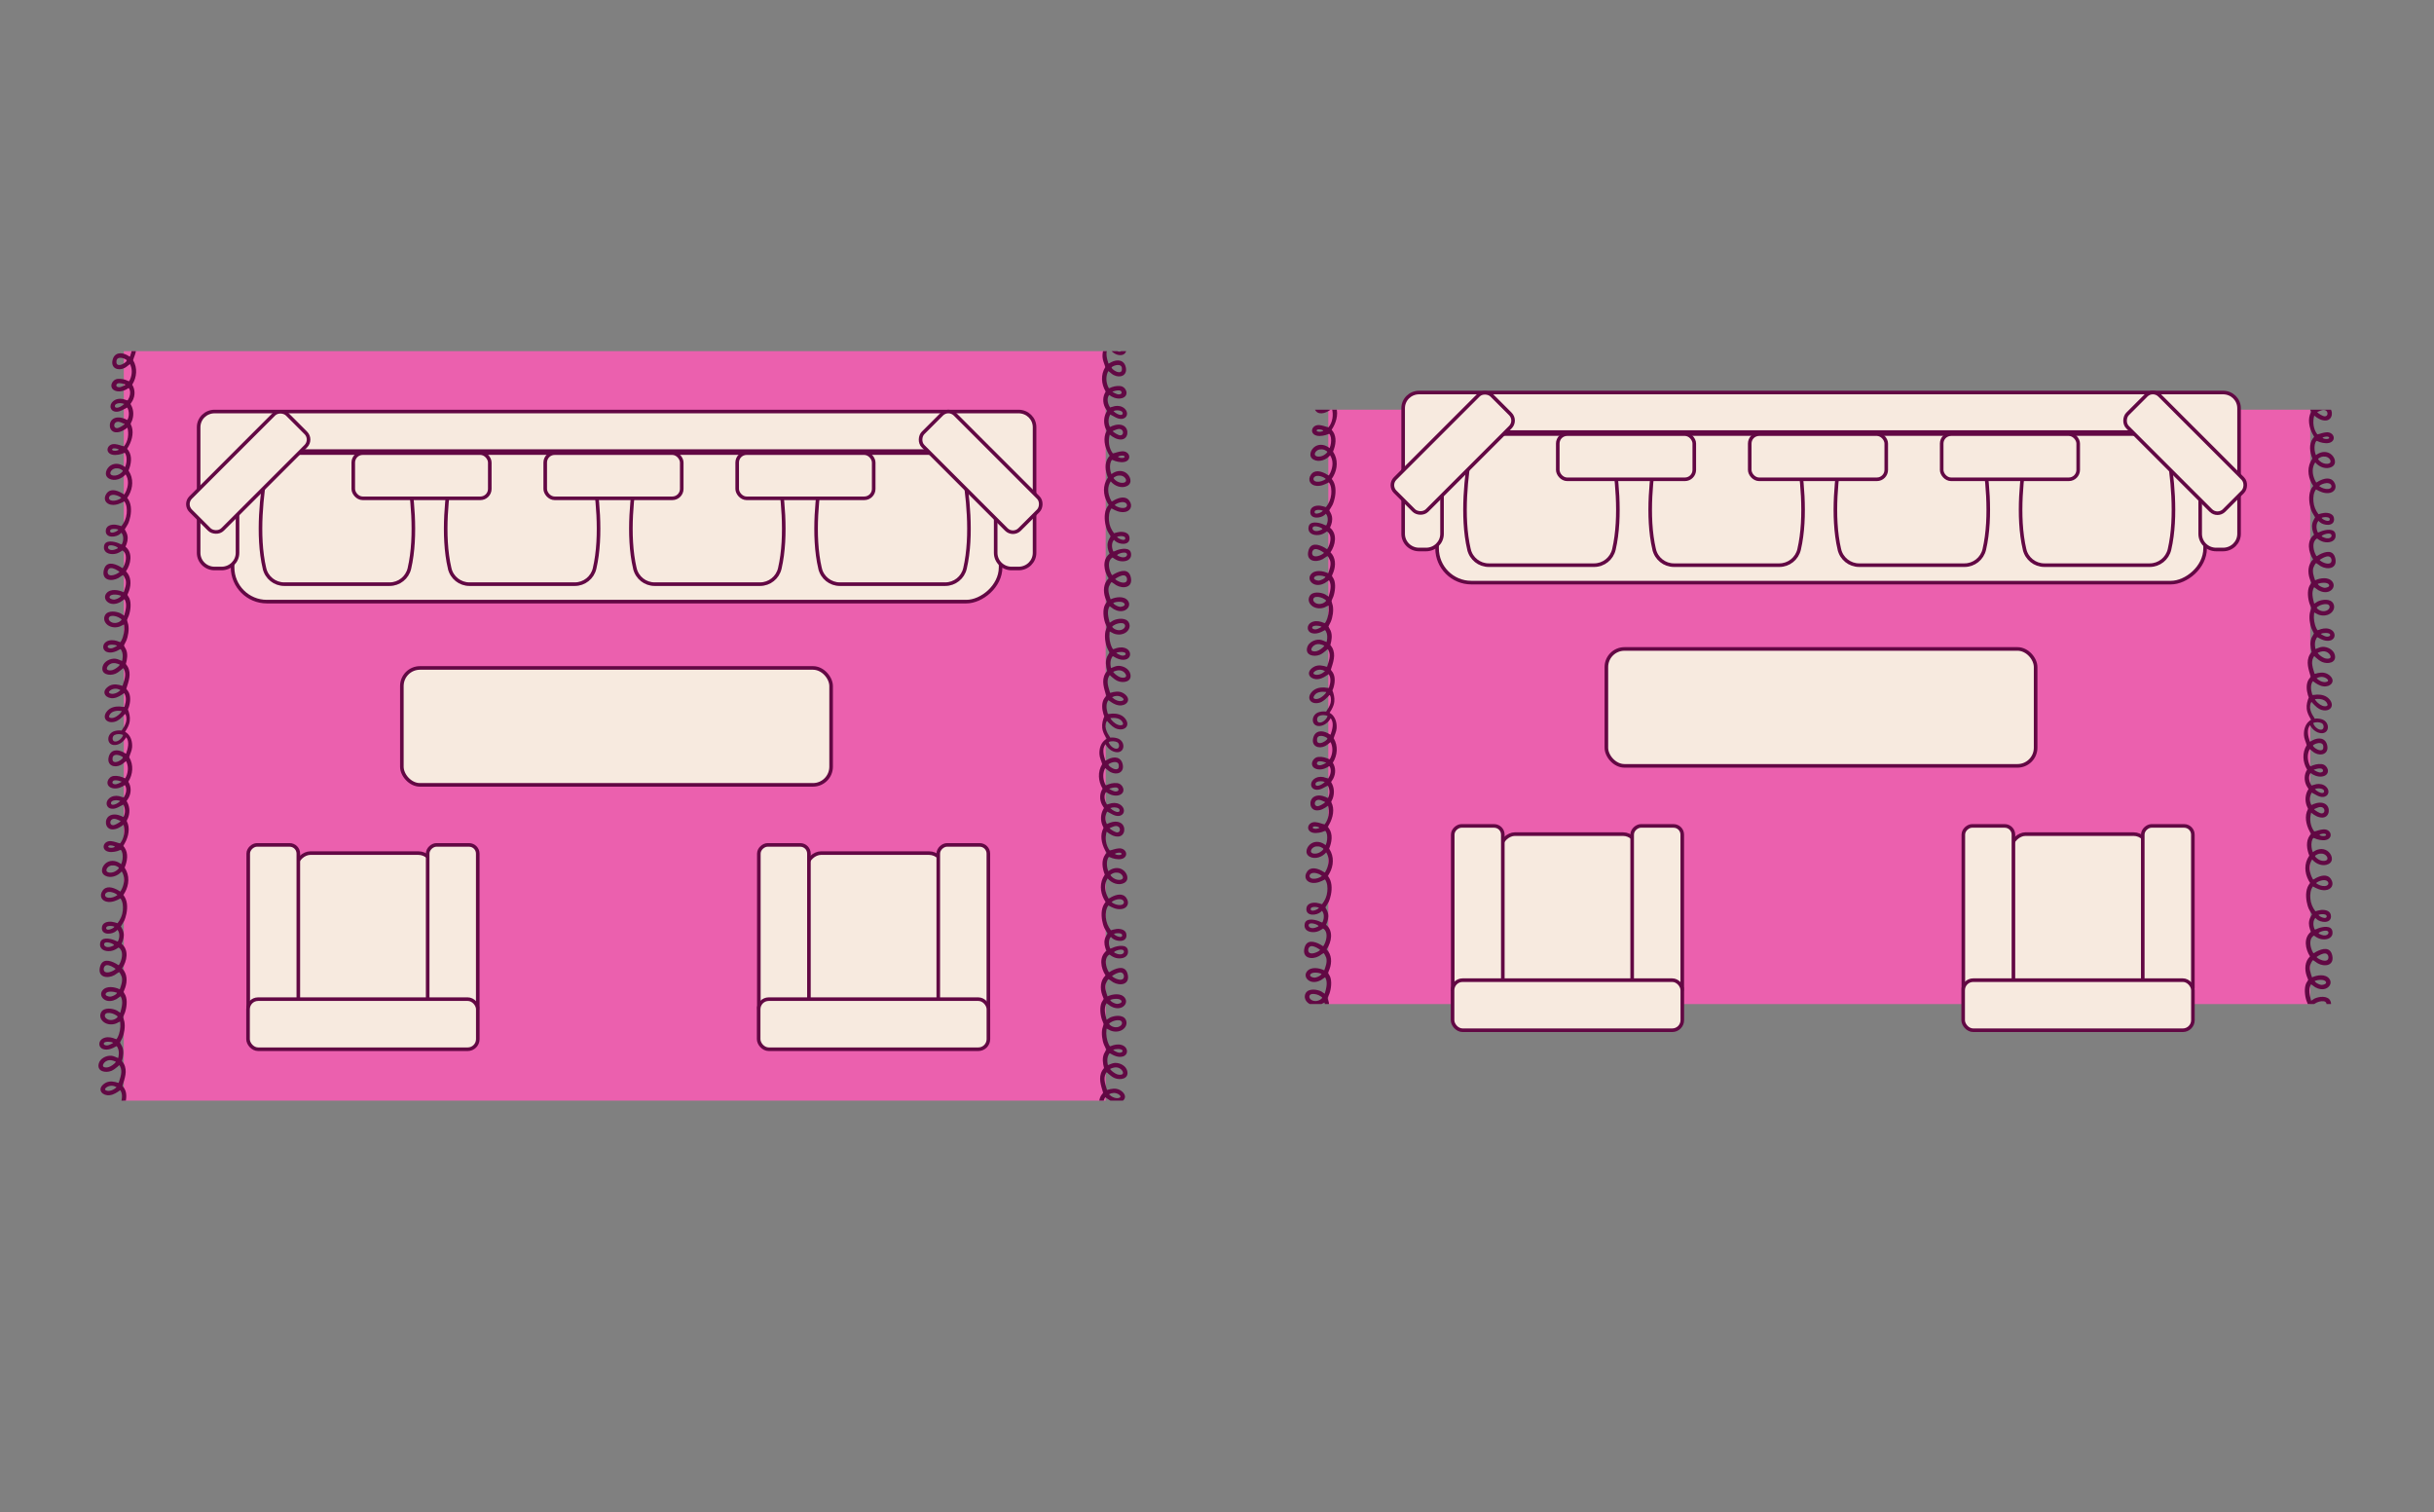
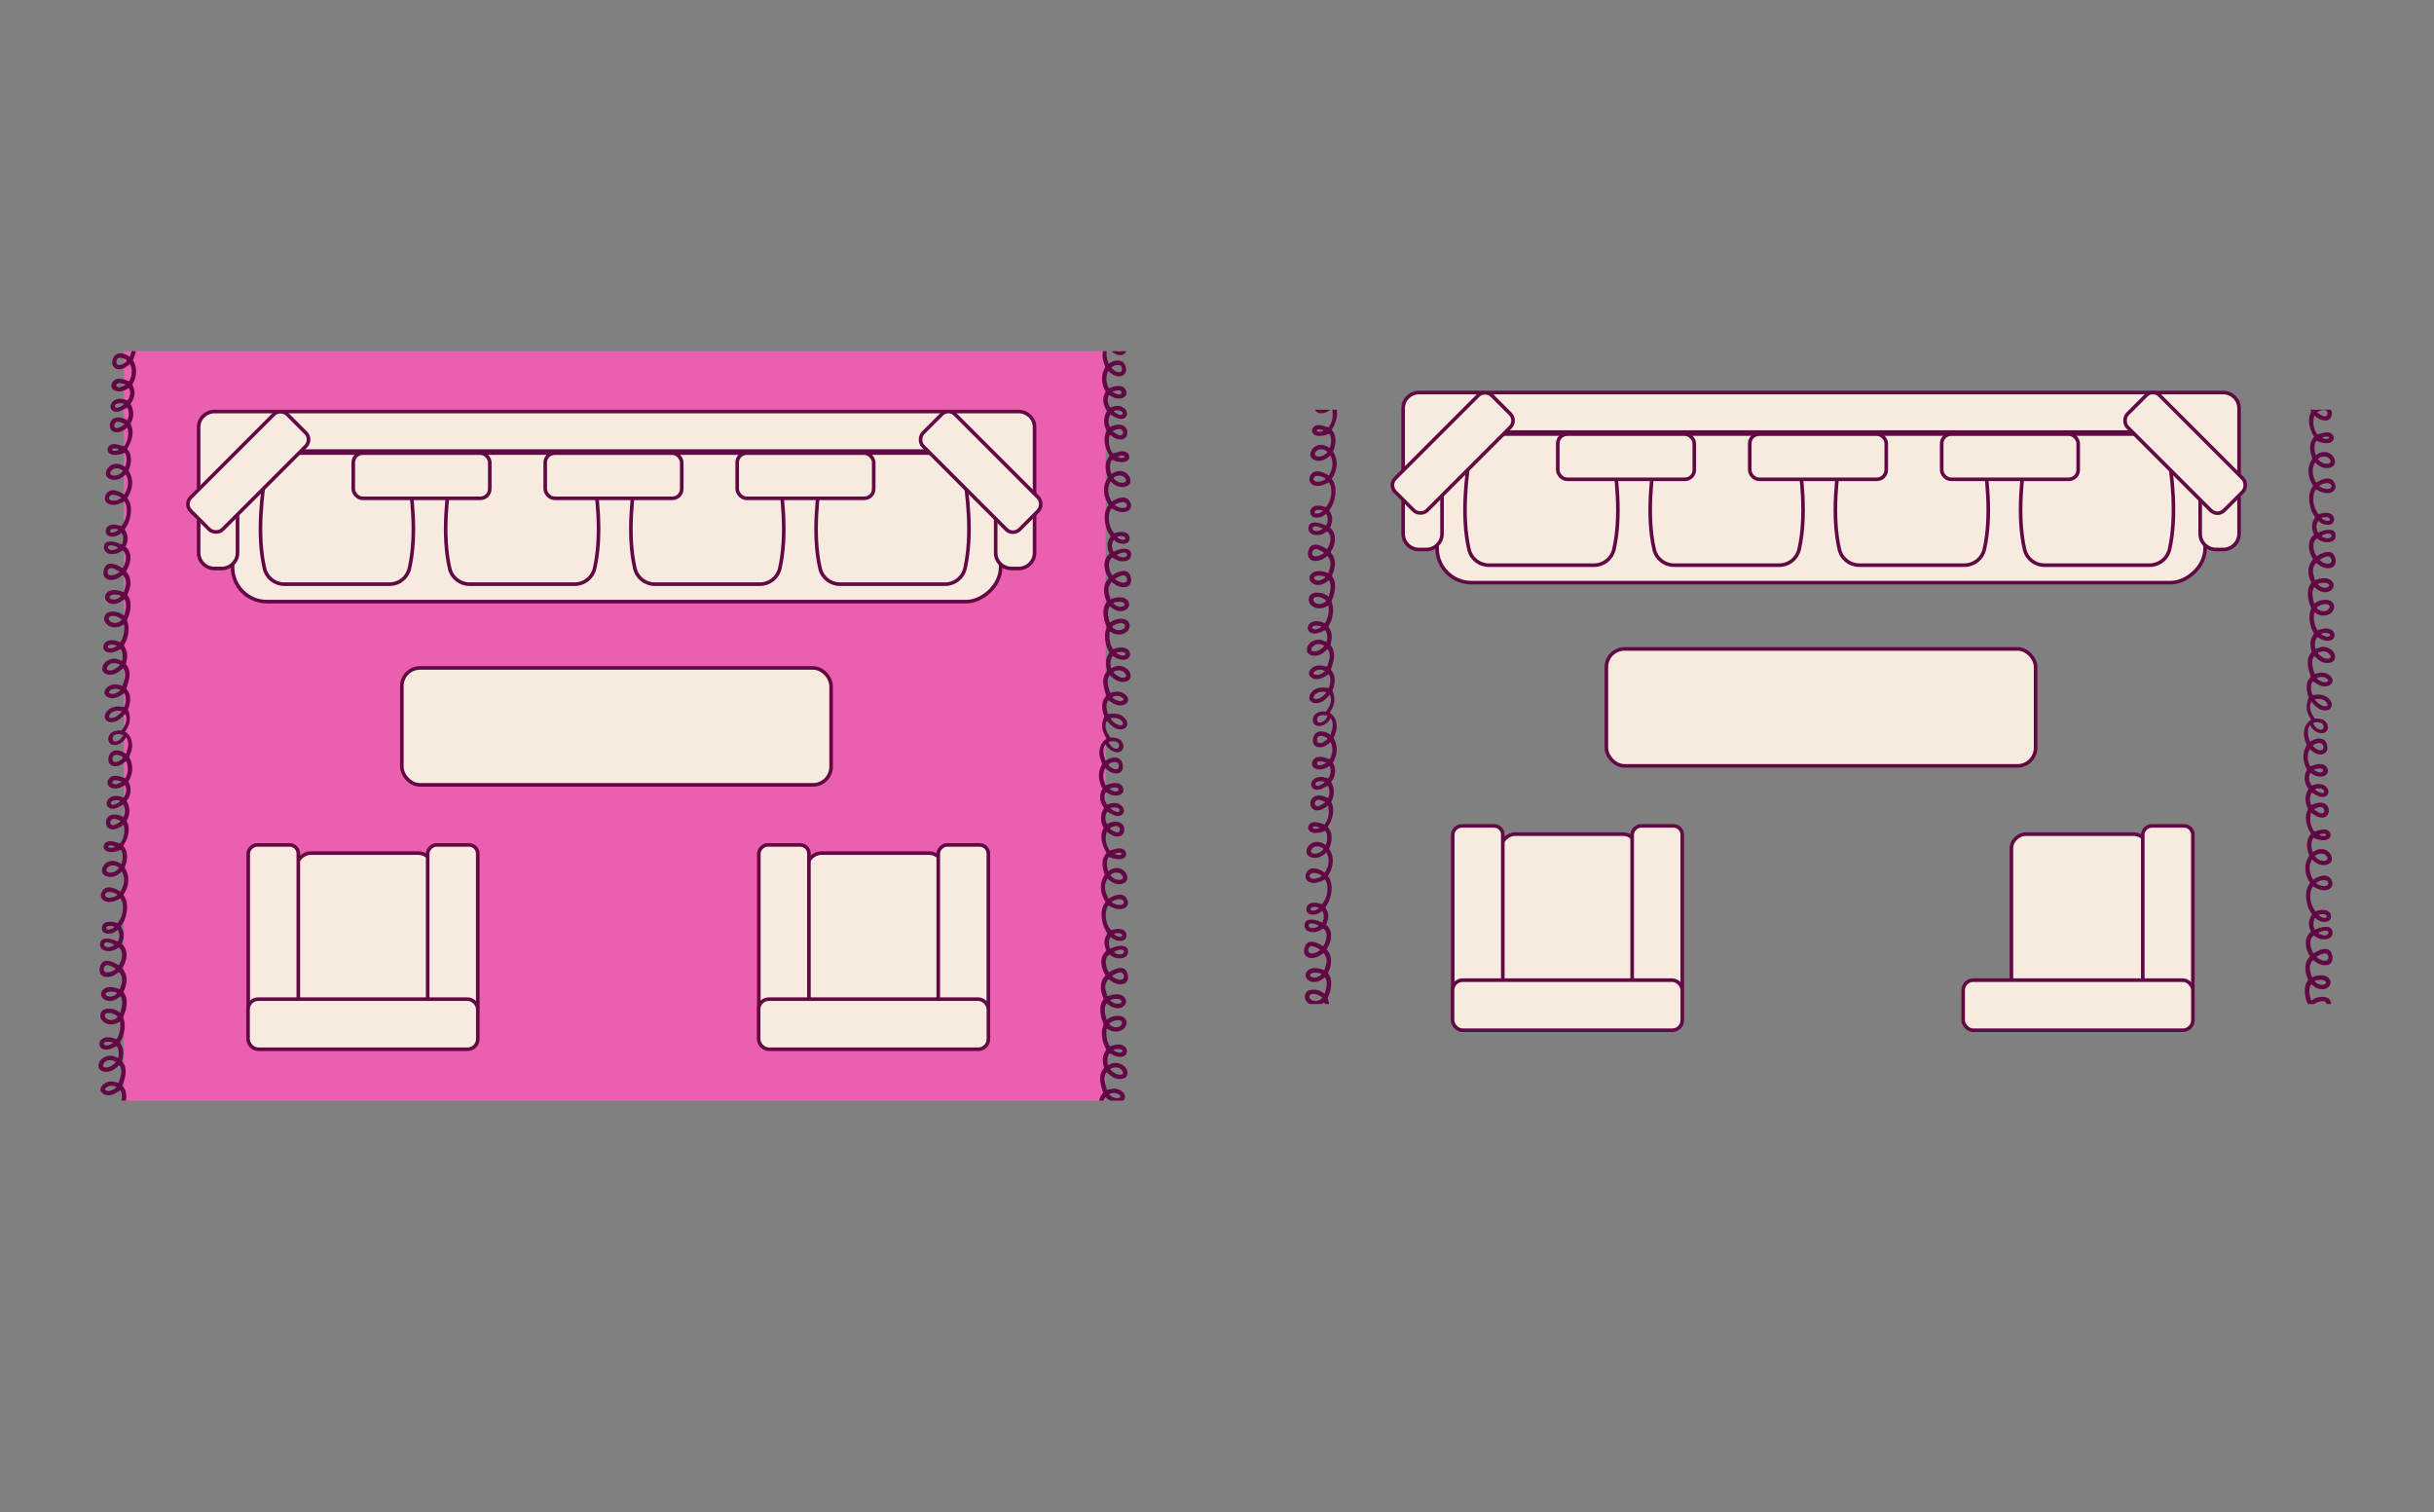
<svg xmlns="http://www.w3.org/2000/svg" viewBox="0 0 2473.53 1537.03" data-name="Layer 1" id="Layer_1">
  <rect x="0" y="0" width="2473.53" height="1537.03" fill="#808080" stroke="none" />
  <defs>
    <style>
      .cls-1 {
        fill: none;
      }

      .cls-2 {
        fill: #eb60ae;
      }

      .cls-3 {
        clip-path: url(#clippath-1);
      }

      .cls-4 {
        fill: #620844;
      }

      .cls-5 {
        clip-path: url(#clippath);
      }

      .cls-6 {
        fill: #f7eadf;
        stroke: #620844;
        stroke-miterlimit: 10;
        stroke-width: 3.65px;
      }
    </style>
    <clipPath id="clippath">
      <rect height="604.03" width="1102.22" y="416.35" x="1297.69" class="cls-1" />
    </clipPath>
    <clipPath id="clippath-1">
      <rect height="761.66" width="1102.22" y="356.84" x="73.62" class="cls-1" />
    </clipPath>
  </defs>
  <g>
-     <rect height="604.03" width="997.86" y="416.35" x="1349.87" class="cls-2" />
    <g>
      <rect ry="18.4" rx="18.4" height="118.81" width="436.22" y="659.48" x="1632.46" class="cls-6" />
      <g>
        <rect transform="translate(664.11 2524.58) rotate(-90)" ry="14.2" rx="14.2" height="138.32" width="165.16" y="861.08" x="1511.76" class="cls-6" />
        <rect transform="translate(575.7 2427.85) rotate(-90)" ry="8.83" rx="8.83" height="50.9" width="173.49" y="900.62" x="1415.03" class="cls-6" />
        <rect transform="translate(758.05 2610.2) rotate(-90)" ry="8.83" rx="8.83" height="50.9" width="173.49" y="900.62" x="1597.38" class="cls-6" />
        <rect ry="10.24" rx="10.24" height="50.9" width="233.49" y="996.07" x="1476.14" class="cls-6" />
      </g>
      <g>
        <rect transform="translate(1183.01 3043.48) rotate(-90)" ry="14.2" rx="14.2" height="138.32" width="165.16" y="861.08" x="2030.66" class="cls-6" />
-         <rect transform="translate(1094.6 2946.75) rotate(-90)" ry="8.83" rx="8.83" height="50.9" width="173.49" y="900.62" x="1933.93" class="cls-6" />
        <rect transform="translate(1276.95 3129.1) rotate(-90)" ry="8.83" rx="8.83" height="50.9" width="173.49" y="900.62" x="2116.28" class="cls-6" />
        <rect ry="10.24" rx="10.24" height="50.9" width="233.49" y="996.07" x="1995.04" class="cls-6" />
      </g>
    </g>
    <g>
      <rect transform="translate(2354.89 -1346.45) rotate(90)" ry="34.8" rx="34.8" height="780.49" width="175.73" y="113.97" x="1762.8" class="cls-6" />
      <path d="M1931.79,439.07h287.92c8.94,0,16.2,7.12,16.2,15.9v87.56c0,8.78,7.25,15.9,16.2,15.9h7.11c8.94,0,16.2-7.12,16.2-15.9v-127.73c0-8.78-7.25-15.9-16.2-15.9h-817.09c-8.94,0-16.2,7.12-16.2,15.9v127.73c0,8.78,7.25,15.9,16.2,15.9h7.11c8.94,0,16.2-7.12,16.2-15.9v-87.56c0-8.78,7.25-15.9,16.2-15.9h450.17Z" class="cls-6" />
      <path d="M1492.83,558.35c-7.88-33.9-2.48-76.81,1.64-100.18,1.74-9.87,10.29-17.08,20.31-17.08h103.4c10.02,0,18.57,7.21,20.31,17.08,4.11,23.37,9.52,66.28,1.64,100.18-2.17,9.35-10.49,15.99-20.09,15.99h-107.11c-9.6,0-17.92-6.63-20.09-15.99Z" class="cls-6" />
      <path d="M1681.03,558.35c-7.88-33.9-2.48-76.81,1.64-100.18,1.74-9.87,10.29-17.08,20.31-17.08h103.4c10.02,0,18.57,7.21,20.31,17.08,4.11,23.37,9.52,66.28,1.64,100.18-2.17,9.35-10.49,15.99-20.09,15.99h-107.11c-9.6,0-17.92-6.63-20.09-15.99Z" class="cls-6" />
      <path d="M1869.23,558.35c-7.88-33.9-2.48-76.81,1.64-100.18,1.74-9.87,10.29-17.08,20.31-17.08h103.4c10.02,0,18.57,7.21,20.31,17.08,4.11,23.37,9.52,66.28,1.64,100.18-2.17,9.35-10.49,15.99-20.09,15.99h-107.11c-9.6,0-17.92-6.63-20.09-15.99Z" class="cls-6" />
      <path d="M2057.44,558.35c-7.88-33.9-2.48-76.81,1.64-100.18,1.74-9.87,10.29-17.08,20.31-17.08h103.4c10.02,0,18.57,7.21,20.31,17.08,4.11,23.37,9.52,66.28,1.64,100.18-2.17,9.35-10.49,15.99-20.09,15.99h-107.11c-9.6,0-17.92-6.63-20.09-15.99Z" class="cls-6" />
      <rect ry="9.54" rx="9.54" height="45.9" width="138.73" y="441.19" x="1583.07" class="cls-6" />
      <rect transform="translate(975.84 -1435.44) rotate(45)" ry="9.54" rx="9.54" height="45.9" width="138.73" y="437.27" x="2151.28" class="cls-6" />
      <rect transform="translate(2845.67 -258.28) rotate(135)" ry="9.54" rx="9.54" height="45.9" width="138.73" y="437.27" x="1406.96" class="cls-6" />
      <rect ry="9.54" rx="9.54" height="45.9" width="138.73" y="441.19" x="1778.15" class="cls-6" />
      <rect ry="9.54" rx="9.54" height="45.9" width="138.73" y="441.19" x="1973.22" class="cls-6" />
    </g>
    <g class="cls-5">
      <path d="M1347.52,723.65c-.07-.12,0-.25.05-.35.49-1.18,1.99-3,2.69-4.28,1.7-3.12,2.74-6.08,2.2-9.72-.15-1.04-.45-2.26-1.23-3.01-.24-.1-1.05,1.06-1.24,1.25-2.72,2.82-5.55,5.71-9.5,6.68-8.15,2-13.32-4.28-7.41-11.03,3.16-3.61,7.97-4.76,12.62-4.55,1.34.06,2.98.5,4.23.51.72,0,.8-.89.99-1.51,1.24-3.97,1.9-9.05-.74-12.55-3.29,2.35-6.45,4.52-10.59,5.07-7.1.94-13.15-5.26-6.58-10.95,3.61-3.13,7.76-3.5,12.28-2.45.48.11,3.11,1.01,3.32.83,1.62-5.31,4.27-11.22,1.52-16.64-.19-.17-.75-1.36-.95-1.28-.23.09-1.32,1.23-1.62,1.49-1.83,1.55-4.09,3.35-6.32,4.26-5.9,2.43-15.13.67-12.8-7.59,1.44-5.13,7.62-8.11,12.66-7.76,2.45.17,4.77,1.51,7.02,2.37.12-.49.24-.97.34-1.47.57-3.02.59-6.46-.91-9.23-.23-.43-.76-1.49-1.29-1.33-3.93,2.26-8.65,4.39-13.25,2.94-5.42-1.71-5.21-8.24-.56-10.78,3.21-1.76,6.97-1.56,10.38-.55.64.19,3.14,1.3,3.49,1.24.27-.04,1.03-1.44,1.21-1.79,2.24-4.32,3.22-10.01,2.71-14.84-.02-.23-.12-1.07-.18-1.19-.1-.2-.16-.06-.27-.02-1.2.43-2.45,1.38-3.74,1.86-3.93,1.48-8.59,1.27-12.14-1.11-3.45-2.32-5.19-6.59-3.01-10.44,2.88-5.09,11.53-3.87,15.94-1.64l3.4,2.26c1.47-5.36,3.41-11.57.37-16.75l-4.27,2.95c-3.45,1.91-8.05,2.74-11.65.79-3.68-1.99-5.3-6.2-2.48-9.71,3.98-4.98,12.5-3.55,17.53-1.06,1.44-4.03,3.14-8.34,2.03-12.68-.21-.81-2.03-4.76-2.84-4.76-.27,0-3.87,2.63-4.58,3.01-7.11,3.86-17.06,2.3-14.82-7.87,2.08-9.46,10.1-7.32,16.56-3.76.66.37,1.69,1.22,2.28,1.45.45.18.79-.6,1.01-.98,2.39-4.08,4.21-11.4.91-15.4-.29-.35-1.5-1.55-1.93-1.43-.17.05-1.31.92-1.63,1.11-2.15,1.29-3.99,2.13-6.53,2.42-5.52.64-11.51-1.61-10.35-8.25,1.1-6.33,9.96-4.51,14.2-2.91,1.18.45,2.31,1.15,3.51,1.47.33-.05.64-.89.78-1.22,1.35-3.21,1.51-7.98-.97-10.68l-1.19,1.18c-3.93,3.58-14.56,4.63-14.62-2.8-.04-5.67,5.5-7.05,10.15-6.54,2,.22,3.86.92,5.78,1.44,3-3.86,4.86-7.91,5.35-12.84.41-4.17.14-8.84-2.36-12.34-4.03,2.11-7.79,3.91-12.5,3.56-6.48-.48-9.52-6.03-5.64-11.5,3.76-5.29,10.36-3.29,15.11-.73.46.25,2.71,1.8,3.01,1.62.15-.09,1.45-2.67,1.62-3.05,2.52-5.63,3.13-11.98-.36-17.36-3.78,4.63-11.2,7.37-16.75,4.38-5.97-3.22-2.92-10.77,1.79-13.57,4.67-2.78,10.39-1.48,14.4,1.84,1.41-3.06,1.92-7.14,1.4-10.49-.14-.93-.92-3.65-1.83-4.03-.17-.07-2.87,1.07-3.38,1.22-3.56,1.05-8.96,1.79-12.09-.66s-2.18-6.71,1.05-8.53c2.95-1.66,6.4-.73,9.45.13,1.45.4,2.89,1.05,4.35,1.25,4.21-5.29,5.16-12.54,3.48-19-3.33,2.65-7.55,5.13-12,4.73-6.97-.63-7.8-10.38-2.39-13.72,3.56-2.19,8.23-1.43,11.9.09.5.21,2.03,1.15,2.41,1.07,2.12-3.81,2-8.81-.12-12.58-3.65,1.69-7.31,4.56-11.55,4.22-6.06-.47-7.19-6.79-2.93-10.52,2.76-2.42,6.41-3.06,9.96-2.37,1.68.33,3.22,1.13,4.88,1.44,2.03-3.04,3.43-7.53,2.01-11.09-.08-.19-.75-1.44-.82-1.48-.24-.14-2.05,1.19-2.47,1.42-3.44,1.86-8.22,2.77-11.88,1.06-6.24-2.92-2.9-11.26,3.13-11.82,4.12-.38,7.66.66,11.3,2.44.44-.03,1.27-1.95,1.45-2.37,1.97-4.77,2.15-10.38-.27-15.03-.19-.05-.21.05-.31.12-1.79,1.21-3.13,2.73-5.2,3.76-6.62,3.29-14.17.29-12.24-8.02,1.81-7.79,8.81-8.28,14.97-4.98.41.22,2.5,1.75,2.79,1.32,1.75-5.19,3.73-11.82.05-16.61-2.26,4.18-6.41,7.66-11.32,7.97-9.05.56-9.14-11.96-.19-14.26,11.57-2.98,18.26,5.67,17.54,16.56-.24,3.57-2.05,6.7-2.97,10.09,4.64,7.83,3.87,17.33-.88,24.91,3.11,5,3.05,11.14.35,16.3-.6,1.15-1.47,2.13-2.1,3.26.26.79.8,1.46,1.14,2.21,2.19,4.77,2.21,10.19.32,15.06-.24.61-1.34,2.53-1.34,2.89,0,.57.93,2.25,1.16,2.96,2.38,7.35-.5,16.16-4.64,22.33-.05.43.92,1.33,1.22,1.76,4.22,6.13,2.79,14.07.14,20.53.58,1.15,1.33,2.2,1.86,3.38,3.63,8.07,1.78,17.35-3.2,24.38,4.32,5.12,4.41,12.61,3.18,18.91-.46,2.35-1.34,5.43-2.38,7.58-.92,1.89-2.28,3.59-3.28,5.43,1.04,1.96,2.16,3.81,2.65,6.02.9,4.09-.2,7.94-1.92,11.63,7.73,6.3,5.52,17.75.51,25.05,5.31,5.25,5.48,13.2,3.06,19.89-.48,1.32-1.13,2.57-1.59,3.89,0,.5,1.54,2.68,1.86,3.38,2.31,5.01,1.3,12.94-.51,18.01-.33.91-1.65,3.45-1.72,4.14-.07.78.97,3.71,1.19,4.79,1.01,5.04-.03,11.9-2.07,16.61-.69,1.58-1.63,3.06-2.35,4.64.58,1.44,1.61,2.7,2.21,4.13,1.97,4.69,1.12,9.93-.22,14.66.62.95,1.33,1.71,1.89,2.73,3.98,7.32.88,15.15-1.4,22.44.02.36,1.45,1.96,1.78,2.46,3.07,4.63,2.37,11.2.75,16.25-.17.54-.88,1.97-.9,2.34-.02.31.66,1.81.81,2.29,1.29,4.31,1.72,8.18.34,12.55-1.02,3.26-2.94,6.11-4.7,8.99-.12.21-.2.06-.34-.02-.91-.51-1.73-1.4-2.68-1.86ZM1353.1,324.14c-2.36-1.25-6.29-1.21-8.66-.03-2.67,1.33-2.68,6.29.27,6.62,3.46.4,7.52-3.38,8.39-6.6ZM1345.74,344.35c-2.78.29-3.56,2.19-3.34,4.76.09,1.06.51,1.92,1.53,2.32,2.4.94,6.71-1.37,8.29-3.2,1.21-1.41.74-1.64-.75-2.48-1.63-.91-3.87-1.6-5.74-1.41ZM1351.61,371.46c-.12-.12-2.81-.87-3.21-.96-1.73-.38-5.32-1.03-6.02,1.24-.62,2.01,1.8,2.59,3.32,2.45,1.4-.13,4.63-1.58,5.75-2.45.08-.07.34-.09.16-.28ZM1350.12,391.14c-2.38-1-5.89-1.12-8.15.24-1.56.94-1.65,3.4.38,3.62,2.48.26,5.86-1.81,7.59-3.49.12-.12.24-.16.19-.37ZM1350.61,411.57c-2.49-1.05-5.86-3.19-8.57-1.8-2.65,1.36-2.65,5.95.81,6.02,1.91.04,6.02-2.42,7.45-3.73.15-.14.36-.25.31-.49ZM1339.39,436.38c-.83.14-1.99.96-1.06,1.75,1.17.99,4.2.72,5.53.12.47-.21,1.23-.52.62-.92-1.12-.73-3.8-1.16-5.09-.94ZM1341.38,456.68c-4.59.55-8.12,6.81-1.76,7.3,2.77.21,5.51-.95,7.57-2.72.43-.37,1.8-1.62,1.66-2.15s-2.37-1.72-2.93-1.93c-1.41-.53-3.04-.67-4.54-.49ZM1338.4,483.59c-4.44.47-5.15,5.48-.16,5.94,3.17.29,6.45-.89,9.02-2.68.08-.32-1.46-1.31-1.75-1.48-1.88-1.09-4.94-2.01-7.1-1.78ZM1344.14,518.8c-.07-.08-1.7-.43-1.96-.47-1.57-.24-4.66-.44-5.8.85-.65.73-.66,1.83.17,2.43,1.49,1.05,5.01-.4,6.39-1.33.28-.19,1.53-1.08,1.2-1.47ZM1335.78,534.89c-2.39.4-2.58,2.95-.58,4.13,2.13,1.27,4.92.54,7.04-.4,1.28-.58,2.41-.89.78-1.94-1.75-1.13-5.18-2.13-7.24-1.79ZM1345.37,561.65c-2.28-1.58-6-3.94-8.88-3.63-2.59.29-3.83,3.81-2.57,5.94,1.9,3.22,8.91.32,11.03-1.59.17-.16.58-.46.42-.73ZM1346.88,586.06c-2.59-1.11-9.62-2.15-11.29.7-1.32,2.25,2.93,3.36,4.51,3.27,1.68-.1,4.93-1.51,6.1-2.74.17-.18.83-1.03.69-1.23ZM1337.28,606.63c-2.86.41-3.6,3.25-1.57,5.25,2.89,2.85,8.01,2.31,10.93-.23,1.48-1.28,1.14-1.48-.34-2.53-2.35-1.68-6.13-2.9-9.02-2.48ZM1342.9,637.11c.05-.25-.12-.3-.29-.4-1.67-.97-7.6-1.41-8.85.28-.73.98-.04,1.8.89,2.22,2.75,1.25,5.9-.79,8.25-2.1ZM1338.89,654.58c-2.18.25-4.45,1.61-5.59,3.49-2.5,4.12,2.42,4.37,5.24,3.51,2.11-.65,5.68-3.06,6.97-4.85.15-.21.37-.41.13-.62s-2.16-.89-2.59-1.02c-1.4-.43-2.68-.67-4.16-.5ZM1346.38,681.95c-2.82-1.65-6.28-1.86-9.21-.32-1.32.69-3.8,2.55-1.41,3.66,3.23,1.5,7.81-.52,10.25-2.79.1-.09.48-.41.37-.56ZM1347.75,703.24c-3.94-.58-9.36-.34-11.87,3.25-1.69,2.41-1.34,3.88,1.86,3.86,3.09-.02,6.98-2.87,8.89-5.18.17-.21,1.29-1.78,1.12-1.93Z" class="cls-4" />
      <path d="M1343.55,1127.16c-.07-.12,0-.25.05-.35.49-1.18,1.99-3,2.69-4.28,1.7-3.12,2.74-6.08,2.2-9.72-.15-1.04-.45-2.26-1.23-3.01-.24-.1-1.05,1.06-1.24,1.25-2.72,2.82-5.55,5.71-9.5,6.68-8.15,2-13.32-4.28-7.41-11.03,3.16-3.61,7.97-4.76,12.62-4.55,1.34.06,2.98.5,4.23.51.72,0,.8-.89.99-1.51,1.24-3.97,1.9-9.05-.74-12.55-3.29,2.35-6.45,4.52-10.59,5.07-7.1.94-13.15-5.26-6.58-10.95,3.61-3.13,7.76-3.5,12.28-2.45.48.11,3.11,1.01,3.32.83,1.62-5.31,4.27-11.22,1.52-16.64-.19-.17-.75-1.36-.95-1.28-.23.09-1.32,1.23-1.62,1.49-1.83,1.55-4.09,3.35-6.32,4.26-5.9,2.43-15.13.67-12.8-7.59,1.44-5.13,7.62-8.11,12.66-7.76,2.45.17,4.77,1.51,7.02,2.37.12-.49.24-.97.34-1.47.57-3.02.59-6.46-.91-9.23-.23-.43-.76-1.49-1.29-1.33-3.93,2.26-8.65,4.39-13.25,2.94-5.42-1.71-5.21-8.24-.56-10.78,3.21-1.76,6.97-1.56,10.38-.55.64.19,3.14,1.3,3.49,1.24.27-.04,1.03-1.44,1.21-1.79,2.24-4.32,3.22-10.01,2.71-14.84-.02-.23-.12-1.07-.18-1.19-.1-.2-.16-.06-.27-.02-1.2.43-2.45,1.38-3.74,1.86-3.93,1.48-8.59,1.27-12.14-1.11-3.45-2.32-5.19-6.59-3.01-10.44,2.88-5.09,11.53-3.87,15.94-1.64l3.4,2.26c1.47-5.36,3.41-11.57.37-16.75l-4.27,2.95c-3.45,1.91-8.05,2.74-11.65.79-3.68-1.99-5.3-6.2-2.48-9.71,3.98-4.98,12.5-3.55,17.53-1.06,1.44-4.03,3.14-8.34,2.03-12.68-.21-.81-2.03-4.76-2.84-4.76-.27,0-3.87,2.63-4.58,3.01-7.11,3.86-17.06,2.3-14.82-7.87,2.08-9.46,10.1-7.32,16.56-3.76.66.37,1.69,1.22,2.28,1.45.45.18.79-.6,1.01-.98,2.39-4.08,4.21-11.4.91-15.4-.29-.35-1.5-1.55-1.93-1.43-.17.05-1.31.92-1.63,1.11-2.15,1.29-3.99,2.13-6.53,2.42-5.52.64-11.51-1.61-10.35-8.25,1.1-6.33,9.96-4.51,14.2-2.91,1.18.45,2.31,1.15,3.51,1.47.33-.05.64-.89.78-1.22,1.35-3.21,1.51-7.98-.97-10.68l-1.19,1.18c-3.93,3.58-14.56,4.63-14.62-2.8-.04-5.67,5.5-7.05,10.15-6.54,2,.22,3.86.92,5.78,1.44,3-3.86,4.86-7.91,5.35-12.84.41-4.17.14-8.84-2.36-12.34-4.03,2.11-7.79,3.91-12.5,3.56-6.48-.48-9.52-6.03-5.64-11.5,3.76-5.29,10.36-3.29,15.11-.73.46.25,2.71,1.8,3.01,1.62.15-.09,1.45-2.67,1.62-3.05,2.52-5.63,3.13-11.98-.36-17.36-3.78,4.63-11.2,7.37-16.75,4.38-5.97-3.22-2.92-10.77,1.79-13.57,4.67-2.78,10.39-1.48,14.4,1.84,1.41-3.06,1.92-7.14,1.4-10.49-.14-.93-.92-3.65-1.83-4.03-.17-.07-2.87,1.07-3.38,1.22-3.56,1.05-8.96,1.79-12.09-.66-3.14-2.46-2.18-6.71,1.05-8.53,2.95-1.66,6.4-.73,9.45.13,1.45.4,2.89,1.05,4.35,1.25,4.21-5.29,5.16-12.54,3.48-19-3.33,2.65-7.55,5.13-12,4.73-6.97-.63-7.8-10.38-2.39-13.72,3.56-2.19,8.23-1.43,11.9.09.5.21,2.03,1.15,2.41,1.07,2.12-3.81,2-8.81-.12-12.58-3.65,1.69-7.31,4.56-11.55,4.22-6.06-.47-7.19-6.79-2.93-10.52,2.76-2.42,6.41-3.06,9.96-2.37,1.68.33,3.22,1.13,4.88,1.44,2.03-3.04,3.43-7.53,2.01-11.09-.08-.19-.75-1.44-.82-1.48-.24-.14-2.05,1.19-2.47,1.42-3.44,1.86-8.22,2.77-11.88,1.06-6.24-2.92-2.9-11.26,3.13-11.82,4.12-.38,7.66.66,11.3,2.44.44-.03,1.27-1.95,1.45-2.37,1.97-4.77,2.15-10.38-.27-15.03-.19-.05-.21.05-.31.12-1.79,1.21-3.13,2.73-5.2,3.76-6.62,3.29-14.17.29-12.24-8.02,1.81-7.79,8.81-8.28,14.97-4.98.41.22,2.5,1.75,2.79,1.32,1.75-5.19,3.73-11.82.05-16.61-2.26,4.18-6.41,7.66-11.32,7.97-9.05.56-9.14-11.96-.19-14.26,11.57-2.98,18.26,5.67,17.54,16.56-.24,3.57-2.05,6.7-2.97,10.09,4.64,7.83,3.87,17.33-.88,24.91,3.11,5,3.05,11.14.35,16.3-.6,1.15-1.47,2.13-2.1,3.26.26.79.8,1.46,1.14,2.21,2.19,4.77,2.21,10.19.32,15.06-.24.61-1.34,2.53-1.34,2.89,0,.57.93,2.25,1.16,2.96,2.38,7.35-.5,16.16-4.64,22.33-.05.43.92,1.33,1.22,1.76,4.22,6.13,2.79,14.07.14,20.53.58,1.15,1.33,2.2,1.86,3.38,3.63,8.07,1.78,17.35-3.2,24.38,4.32,5.12,4.41,12.61,3.18,18.91-.46,2.35-1.34,5.43-2.38,7.58-.92,1.89-2.28,3.59-3.28,5.43,1.04,1.96,2.16,3.81,2.65,6.02.9,4.09-.2,7.94-1.92,11.63,7.73,6.3,5.52,17.75.51,25.05,5.31,5.25,5.48,13.2,3.06,19.89-.48,1.32-1.13,2.57-1.59,3.89,0,.5,1.54,2.68,1.86,3.38,2.31,5.01,1.3,12.94-.51,18.01-.33.91-1.65,3.45-1.72,4.14-.07.78.97,3.71,1.19,4.79,1.01,5.04-.03,11.9-2.07,16.61-.69,1.58-1.63,3.06-2.35,4.64.58,1.44,1.61,2.7,2.21,4.13,1.97,4.69,1.12,9.93-.22,14.66.62.95,1.33,1.71,1.89,2.73,3.98,7.32.88,15.15-1.4,22.44.02.36,1.45,1.96,1.78,2.46,3.07,4.63,2.37,11.2.75,16.25-.17.54-.88,1.97-.9,2.34-.02.31.66,1.81.81,2.29,1.29,4.31,1.72,8.18.34,12.55-1.02,3.26-2.94,6.11-4.7,8.99-.12.21-.2.06-.34-.02-.91-.51-1.73-1.4-2.68-1.86ZM1349.13,727.65c-2.36-1.25-6.29-1.21-8.66-.03-2.67,1.33-2.68,6.29.27,6.62,3.46.4,7.52-3.38,8.39-6.6ZM1341.77,747.86c-2.78.29-3.56,2.19-3.34,4.76.09,1.06.51,1.92,1.53,2.32,2.4.94,6.71-1.37,8.29-3.2,1.21-1.41.74-1.64-.75-2.48-1.63-.91-3.87-1.6-5.74-1.41ZM1347.64,774.97c-.12-.12-2.81-.87-3.21-.96-1.73-.38-5.32-1.03-6.02,1.24-.62,2.01,1.8,2.59,3.32,2.45,1.4-.13,4.63-1.58,5.75-2.45.08-.07.34-.09.16-.28ZM1346.15,794.65c-2.38-1-5.89-1.12-8.15.24-1.56.94-1.65,3.4.38,3.62,2.48.26,5.86-1.81,7.59-3.49.12-.12.24-.16.19-.37ZM1346.65,815.07c-2.49-1.05-5.86-3.19-8.57-1.8s-2.65,5.95.81,6.02c1.91.04,6.02-2.42,7.45-3.73.15-.14.36-.25.31-.49ZM1335.42,839.89c-.83.14-1.99.96-1.06,1.75,1.17.99,4.2.72,5.53.12.47-.21,1.23-.52.62-.92-1.12-.73-3.8-1.16-5.09-.94ZM1337.42,860.19c-4.59.55-8.12,6.81-1.76,7.3,2.77.21,5.51-.95,7.57-2.72.43-.37,1.8-1.62,1.66-2.15-.14-.51-2.37-1.72-2.93-1.93-1.41-.53-3.04-.67-4.54-.49ZM1334.43,887.09c-4.44.47-5.15,5.48-.16,5.94,3.17.29,6.45-.89,9.02-2.68.08-.32-1.46-1.31-1.75-1.48-1.88-1.09-4.94-2.01-7.1-1.78ZM1340.18,922.31c-.07-.08-1.7-.43-1.96-.47-1.57-.24-4.66-.44-5.8.85-.65.73-.66,1.83.17,2.43,1.49,1.05,5.01-.4,6.39-1.33.28-.19,1.53-1.08,1.2-1.47ZM1331.81,938.4c-2.39.4-2.58,2.95-.58,4.13,2.13,1.27,4.92.54,7.04-.4,1.28-.58,2.41-.89.78-1.94-1.75-1.13-5.18-2.13-7.24-1.79ZM1341.41,965.16c-2.28-1.58-6-3.94-8.88-3.63-2.59.29-3.83,3.81-2.57,5.94,1.9,3.22,8.91.32,11.03-1.59.17-.16.58-.46.42-.73ZM1342.91,989.56c-2.59-1.11-9.62-2.15-11.29.7-1.32,2.25,2.93,3.36,4.51,3.27,1.68-.1,4.93-1.51,6.1-2.74.17-.18.83-1.03.69-1.23ZM1333.31,1010.14c-2.86.41-3.6,3.25-1.57,5.25,2.89,2.85,8.01,2.31,10.93-.23,1.48-1.28,1.14-1.48-.34-2.53-2.35-1.68-6.13-2.9-9.02-2.48ZM1338.94,1040.62c.05-.25-.12-.3-.29-.4-1.67-.97-7.6-1.41-8.85.28-.73.98-.04,1.8.89,2.22,2.75,1.25,5.9-.79,8.25-2.1ZM1334.93,1058.09c-2.18.25-4.45,1.61-5.59,3.49-2.5,4.12,2.42,4.37,5.24,3.51,2.11-.65,5.68-3.06,6.97-4.85.15-.21.37-.41.13-.62s-2.16-.89-2.59-1.02c-1.4-.43-2.68-.67-4.16-.5ZM1342.42,1085.46c-2.82-1.65-6.28-1.86-9.21-.32-1.32.69-3.8,2.55-1.41,3.66,3.23,1.5,7.81-.52,10.25-2.79.1-.09.48-.41.37-.56ZM1343.79,1106.75c-3.94-.58-9.36-.34-11.87,3.25-1.69,2.41-1.34,3.88,1.86,3.86,3.09-.02,6.98-2.87,8.89-5.18.17-.21,1.29-1.78,1.12-1.93Z" class="cls-4" />
      <path d="M2352.46,730.85c.07-.12,0-.25-.04-.36-.47-1.19-1.94-3.03-2.62-4.33-1.65-3.15-2.63-6.13-2.03-9.76.17-1.04.49-2.26,1.28-2.99.24-.09,1.04,1.08,1.22,1.27,2.67,2.86,5.45,5.8,9.38,6.84,8.12,2.14,13.4-4.04,7.61-10.9-3.1-3.67-7.89-4.9-12.54-4.77-1.34.04-2.99.45-4.24.43-.72,0-.79-.91-.97-1.52-1.17-3.99-1.74-9.08.97-12.54,3.25,2.41,6.37,4.63,10.5,5.25,7.09,1.06,13.24-5.02,6.77-10.83-3.55-3.19-7.69-3.63-12.23-2.67-.48.1-3.13.95-3.34.77-1.53-5.34-4.08-11.3-1.23-16.66.19-.17.77-1.35.97-1.27.23.09,1.3,1.25,1.6,1.52,1.81,1.58,4.03,3.42,6.24,4.37,5.86,2.53,15.11.94,12.93-7.36-1.35-5.15-7.48-8.25-12.52-7.98-2.45.13-4.8,1.43-7.06,2.25-.12-.49-.23-.98-.31-1.47-.52-3.03-.47-6.47,1.07-9.21.24-.43.79-1.48,1.31-1.31,3.89,2.33,8.57,4.54,13.19,3.17,5.45-1.61,5.35-8.14.75-10.77-3.18-1.81-6.94-1.68-10.37-.73-.65.18-3.16,1.24-3.51,1.18-.27-.05-1-1.46-1.18-1.81-2.17-4.36-3.04-10.06-2.45-14.89.03-.23.14-1.07.2-1.18.11-.2.16-.06.27-.01,1.19.45,2.42,1.42,3.71,1.93,3.91,1.55,8.57,1.42,12.15-.9,3.49-2.25,5.31-6.5,3.19-10.39-2.79-5.14-11.46-4.07-15.91-1.92l-3.44,2.2c-1.38-5.39-3.2-11.63-.08-16.76l4.22,3.02c3.42,1.97,8,2.88,11.64,1,3.71-1.93,5.4-6.1,2.65-9.67-3.89-5.05-12.43-3.77-17.51-1.37-1.37-4.05-2.99-8.39-1.81-12.72.22-.8,2.11-4.72,2.92-4.71.27,0,3.83,2.69,4.53,3.09,7.04,3.99,17.02,2.61,14.96-7.61-1.91-9.5-9.97-7.5-16.5-4.05-.67.35-1.71,1.19-2.31,1.41-.45.17-.78-.61-.99-.99-2.31-4.12-4-11.47-.64-15.42.3-.35,1.53-1.52,1.95-1.39.17.05,1.29.94,1.61,1.14,2.12,1.33,3.96,2.2,6.49,2.54,5.51.73,11.54-1.41,10.5-8.07-.99-6.35-9.88-4.69-14.14-3.16-1.19.43-2.33,1.11-3.53,1.41-.33-.06-.63-.9-.76-1.23-1.29-3.23-1.37-8.01,1.15-10.67l1.16,1.2c3.87,3.65,14.48,4.88,14.67-2.54.14-5.67-5.38-7.15-10.03-6.72-2,.19-3.88.85-5.81,1.34-2.93-3.91-4.72-8-5.12-12.93-.34-4.18.01-8.84,2.58-12.29,3.99,2.18,7.72,4.04,12.44,3.78,6.48-.37,9.63-5.86,5.84-11.39-3.67-5.35-10.3-3.47-15.09-1-.46.24-2.74,1.75-3.04,1.57-.15-.09-1.4-2.7-1.56-3.08-2.42-5.67-2.92-12.04.66-17.35,3.69,4.7,11.07,7.57,16.67,4.67,6.02-3.11,3.11-10.72-1.55-13.6-4.62-2.86-10.36-1.66-14.43,1.59-1.35-3.08-1.79-7.18-1.21-10.51.16-.92.99-3.63,1.9-4,.17-.07,2.85,1.12,3.36,1.28,3.54,1.11,8.93,1.95,12.1-.45s2.3-6.67-.9-8.55c-2.92-1.71-6.39-.84-9.45-.04-1.45.38-2.91,1-4.37,1.17-4.12-5.36-4.94-12.63-3.15-19.06,3.29,2.71,7.46,5.26,11.91,4.94,6.98-.5,7.98-10.24,2.63-13.67-3.52-2.25-8.2-1.57-11.9-.12-.5.2-2.05,1.11-2.43,1.02-2.06-3.84-1.85-8.84.34-12.58,3.62,1.76,7.23,4.68,11.48,4.43,6.06-.37,7.31-6.67,3.11-10.47-2.72-2.47-6.36-3.17-9.91-2.54-1.68.3-3.24,1.07-4.91,1.36-1.97-3.07-3.3-7.59-1.82-11.12.08-.19.78-1.42.85-1.47.24-.14,2.03,1.23,2.44,1.46,3.41,1.92,8.17,2.92,11.86,1.27,6.29-2.81,3.1-11.21-2.92-11.87-4.12-.45-7.67.53-11.34,2.24-.44-.04-1.24-1.97-1.41-2.4-1.88-4.81-1.96-10.42.54-15.02.19-.05.21.06.31.13,1.77,1.24,3.08,2.79,5.13,3.85,6.56,3.41,14.16.54,12.38-7.8-1.67-7.82-8.66-8.43-14.88-5.24-.42.21-2.53,1.7-2.81,1.27-1.66-5.22-3.52-11.89.24-16.61,2.18,4.22,6.28,7.77,11.18,8.16,9.04.72,9.35-11.79.44-14.25-11.52-3.18-18.36,5.35-17.83,16.25.17,3.57,1.93,6.74,2.79,10.14-4.78,7.75-4.17,17.26.44,24.92-3.19,4.94-3.24,11.08-.64,16.29.58,1.17,1.43,2.16,2.04,3.3-.28.79-.82,1.44-1.18,2.19-2.27,4.73-2.39,10.14-.59,15.05.23.62,1.29,2.55,1.29,2.92,0,.57-.97,2.23-1.21,2.93-2.51,7.31.21,16.17,4.25,22.41.04.43-.95,1.31-1.26,1.74-4.32,6.05-3.04,14.01-.5,20.52-.6,1.14-1.36,2.17-1.92,3.35-3.77,8-2.08,17.32,2.77,24.43-4.41,5.04-4.63,12.53-3.52,18.85.41,2.35,1.25,5.46,2.25,7.62.88,1.9,2.21,3.63,3.18,5.49-1.08,1.95-2.23,3.77-2.76,5.97-.97,4.08.06,7.95,1.71,11.67-7.84,6.17-5.83,17.65-.95,25.03-5.4,5.16-5.71,13.1-3.41,19.84.45,1.33,1.08,2.59,1.52,3.92,0,.5-1.58,2.65-1.92,3.34-2.4,4.97-1.53,12.91.2,18.02.31.92,1.59,3.48,1.64,4.17.06.78-1.04,3.69-1.27,4.77-1.09,5.02-.18,11.9,1.78,16.64.66,1.6,1.58,3.09,2.26,4.68-.6,1.43-1.66,2.67-2.28,4.09-2.05,4.66-1.3,9.91-.04,14.66-.63.94-1.36,1.69-1.93,2.69-4.1,7.25-1.15,15.13,1.01,22.46-.03.36-1.48,1.94-1.82,2.43-3.15,4.57-2.57,11.16-1.04,16.24.16.55.84,1.98.86,2.36.02.31-.69,1.8-.85,2.28-1.37,4.29-1.86,8.15-.57,12.54.97,3.28,2.83,6.16,4.54,9.08.12.21.2.06.34-.02.92-.49,1.75-1.37,2.72-1.81ZM2353.93,331.3c2.38-1.2,6.31-1.1,8.66.12,2.64,1.38,2.57,6.33-.39,6.62-3.47.33-7.46-3.51-8.28-6.74ZM2360.93,351.63c2.78.34,3.52,2.25,3.25,4.82-.11,1.06-.54,1.91-1.57,2.3-2.41.9-6.69-1.48-8.23-3.35-1.19-1.44-.71-1.65.8-2.46,1.64-.88,3.89-1.53,5.76-1.3ZM2354.58,378.64c.12-.12,2.83-.82,3.23-.9,1.74-.35,5.33-.94,6,1.35.59,2.02-1.85,2.56-3.36,2.4-1.39-.15-4.6-1.66-5.71-2.55-.08-.07-.34-.1-.15-.29ZM2355.73,398.34c2.4-.96,5.91-1.01,8.14.39,1.55.97,1.59,3.43-.44,3.61-2.49.22-5.83-1.91-7.52-3.62-.12-.12-.23-.17-.18-.37ZM2354.87,418.75c2.51-1,5.91-3.09,8.6-1.65,2.63,1.41,2.54,5.99-.92,6-1.91,0-5.98-2.52-7.38-3.86-.15-.14-.35-.26-.31-.5ZM2365.66,443.76c.83.15,1.97.99,1.02,1.76-1.19.97-4.21.64-5.53.02-.46-.22-1.22-.55-.61-.93,1.13-.71,3.82-1.09,5.11-.85ZM2363.3,464.03c4.58.63,7.99,6.95,1.63,7.33-2.77.16-5.49-1.05-7.52-2.85-.42-.37-1.77-1.65-1.62-2.18s2.4-1.68,2.97-1.88c1.42-.5,3.05-.62,4.55-.41ZM2365.81,490.98c4.43.55,5.05,5.57.05,5.94-3.17.24-6.44-1-8.97-2.84-.07-.32,1.48-1.29,1.78-1.45,1.9-1.06,4.97-1.92,7.13-1.65ZM2359.45,526.09c.07-.08,1.71-.4,1.96-.43,1.57-.22,4.67-.36,5.79.95.63.74.63,1.85-.22,2.42-1.51,1.02-5-.49-6.36-1.45-.27-.19-1.51-1.1-1.17-1.49ZM2367.53,542.32c2.38.45,2.52,2.99.51,4.14-2.15,1.23-4.93.46-7.03-.53-1.27-.6-2.4-.93-.74-1.96,1.77-1.09,5.22-2.04,7.27-1.66ZM2357.47,568.91c2.31-1.54,6.07-3.84,8.94-3.47,2.59.33,3.77,3.88,2.47,5.99-1.96,3.18-8.91.16-11-1.78-.17-.16-.57-.47-.41-.74ZM2355.53,593.28c2.61-1.07,9.66-1.98,11.28.9,1.28,2.28-2.99,3.31-4.56,3.19-1.68-.13-4.9-1.59-6.05-2.84-.17-.18-.81-1.05-.67-1.24ZM2364.77,614.02c2.85.46,3.54,3.31,1.48,5.27-2.94,2.8-8.04,2.17-10.93-.43-1.45-1.31-1.11-1.5.38-2.53,2.38-1.64,6.18-2.79,9.07-2.32ZM2358.61,644.4c-.04-.25.12-.3.29-.39,1.69-.94,7.62-1.27,8.85.43.71.99.01,1.8-.93,2.2-2.77,1.2-5.89-.9-8.21-2.25ZM2362.3,661.94c2.18.28,4.42,1.69,5.53,3.59,2.43,4.16-2.5,4.33-5.3,3.41-2.1-.68-5.62-3.16-6.88-4.98-.14-.21-.36-.42-.12-.62s2.18-.85,2.61-.98c1.41-.4,2.69-.62,4.17-.43ZM2354.33,689.17c2.85-1.6,6.31-1.75,9.21-.15,1.3.72,3.76,2.62,1.35,3.69-3.26,1.44-7.8-.66-10.2-2.97-.1-.1-.47-.42-.36-.57ZM2352.59,710.44c3.95-.51,9.36-.17,11.81,3.46,1.64,2.44,1.27,3.91-1.92,3.83-3.09-.08-6.93-2.99-8.79-5.34-.17-.21-1.26-1.8-1.09-1.95Z" class="cls-4" />
      <path d="M2349.32,1134.36c.07-.12,0-.25-.04-.36-.47-1.19-1.94-3.03-2.62-4.33-1.65-3.15-2.63-6.13-2.03-9.76.17-1.04.49-2.26,1.28-2.99.24-.09,1.04,1.08,1.22,1.27,2.67,2.86,5.45,5.8,9.38,6.84,8.12,2.14,13.4-4.04,7.61-10.9-3.1-3.67-7.89-4.9-12.54-4.77-1.34.04-2.99.45-4.24.43-.72,0-.79-.91-.97-1.52-1.17-3.99-1.74-9.08.97-12.54,3.25,2.41,6.37,4.63,10.5,5.25,7.09,1.06,13.24-5.02,6.77-10.83-3.55-3.19-7.69-3.63-12.23-2.67-.48.1-3.13.95-3.34.77-1.53-5.34-4.08-11.3-1.23-16.66.19-.17.77-1.35.97-1.27.23.09,1.3,1.25,1.6,1.52,1.81,1.58,4.03,3.42,6.24,4.37,5.86,2.53,15.11.94,12.93-7.36-1.35-5.15-7.48-8.25-12.52-7.98-2.45.13-4.8,1.43-7.06,2.25-.12-.49-.23-.98-.31-1.47-.52-3.03-.47-6.47,1.07-9.21.24-.43.79-1.48,1.31-1.31,3.89,2.33,8.57,4.54,13.19,3.17,5.45-1.61,5.35-8.14.75-10.77-3.18-1.81-6.94-1.68-10.37-.73-.65.18-3.16,1.24-3.51,1.18-.27-.05-1-1.46-1.18-1.81-2.17-4.36-3.04-10.06-2.45-14.89.03-.23.14-1.07.2-1.18.11-.2.16-.06.27-.01,1.19.45,2.42,1.42,3.71,1.93,3.91,1.55,8.57,1.42,12.15-.9,3.49-2.25,5.31-6.5,3.19-10.39-2.79-5.14-11.46-4.07-15.91-1.92l-3.44,2.2c-1.38-5.39-3.2-11.63-.08-16.76l4.22,3.02c3.42,1.97,8,2.88,11.64,1,3.71-1.93,5.4-6.1,2.65-9.67-3.89-5.05-12.43-3.77-17.51-1.37-1.37-4.05-2.99-8.39-1.81-12.72.22-.8,2.11-4.72,2.92-4.71.27,0,3.83,2.69,4.53,3.09,7.04,3.99,17.02,2.61,14.96-7.61-1.91-9.5-9.97-7.5-16.5-4.05-.67.35-1.71,1.19-2.31,1.41-.45.17-.78-.61-.99-.99-2.31-4.12-4-11.47-.64-15.42.3-.35,1.53-1.52,1.95-1.39.17.05,1.29.94,1.61,1.14,2.12,1.33,3.96,2.2,6.49,2.54,5.51.73,11.54-1.41,10.5-8.07-.99-6.35-9.88-4.69-14.14-3.16-1.19.43-2.33,1.11-3.53,1.41-.33-.06-.63-.9-.76-1.23-1.29-3.23-1.37-8.01,1.15-10.67l1.16,1.2c3.87,3.65,14.48,4.88,14.67-2.54.14-5.67-5.38-7.15-10.03-6.72-2,.19-3.88.85-5.81,1.34-2.93-3.91-4.72-8-5.12-12.93-.34-4.18.01-8.84,2.58-12.29,3.99,2.18,7.72,4.04,12.44,3.78,6.48-.37,9.63-5.86,5.84-11.39-3.67-5.35-10.3-3.47-15.09-1-.46.24-2.74,1.75-3.04,1.57-.15-.09-1.4-2.7-1.56-3.08-2.42-5.67-2.92-12.04.66-17.35,3.69,4.7,11.07,7.57,16.67,4.67,6.02-3.11,3.11-10.72-1.55-13.6-4.62-2.86-10.36-1.66-14.43,1.59-1.35-3.08-1.79-7.18-1.21-10.51.16-.92.99-3.63,1.9-4,.17-.07,2.85,1.12,3.36,1.28,3.54,1.11,8.93,1.95,12.1-.45,3.19-2.4,2.3-6.67-.9-8.55-2.92-1.71-6.39-.84-9.45-.04-1.45.38-2.91,1-4.37,1.17-4.12-5.36-4.94-12.63-3.15-19.06,3.29,2.71,7.46,5.26,11.91,4.94,6.98-.5,7.98-10.24,2.63-13.67-3.52-2.25-8.2-1.57-11.9-.12-.5.2-2.05,1.11-2.43,1.02-2.06-3.84-1.85-8.84.34-12.58,3.62,1.76,7.23,4.68,11.48,4.43,6.06-.37,7.31-6.67,3.11-10.47-2.72-2.47-6.36-3.17-9.91-2.54-1.68.3-3.24,1.07-4.91,1.36-1.97-3.07-3.3-7.59-1.82-11.12.08-.19.78-1.42.85-1.47.24-.14,2.03,1.23,2.44,1.46,3.41,1.92,8.17,2.92,11.86,1.27,6.29-2.81,3.1-11.21-2.92-11.87-4.12-.45-7.67.53-11.34,2.24-.44-.04-1.24-1.97-1.41-2.4-1.88-4.81-1.96-10.42.54-15.02.19-.05.21.06.31.13,1.77,1.24,3.08,2.79,5.13,3.85,6.56,3.41,14.16.54,12.38-7.8-1.67-7.82-8.66-8.43-14.88-5.24-.42.21-2.53,1.7-2.81,1.27-1.66-5.22-3.52-11.89.24-16.61,2.18,4.22,6.28,7.77,11.18,8.16,9.04.72,9.35-11.79.44-14.25-11.52-3.18-18.36,5.35-17.83,16.25.17,3.57,1.93,6.74,2.79,10.14-4.78,7.75-4.17,17.26.44,24.92-3.19,4.94-3.24,11.08-.64,16.29.58,1.17,1.43,2.16,2.04,3.3-.28.79-.82,1.44-1.18,2.19-2.27,4.73-2.39,10.14-.59,15.05.23.62,1.29,2.55,1.29,2.92,0,.57-.97,2.23-1.21,2.93-2.51,7.31.21,16.17,4.25,22.41.04.43-.95,1.31-1.26,1.74-4.32,6.05-3.04,14.01-.5,20.52-.6,1.14-1.36,2.17-1.92,3.35-3.77,8-2.08,17.32,2.77,24.43-4.41,5.04-4.63,12.53-3.52,18.85.41,2.35,1.25,5.46,2.25,7.62.88,1.9,2.21,3.63,3.18,5.49-1.08,1.95-2.23,3.77-2.76,5.97-.97,4.08.06,7.95,1.71,11.67-7.84,6.17-5.83,17.65-.95,25.03-5.4,5.16-5.71,13.1-3.41,19.84.45,1.33,1.08,2.59,1.52,3.92,0,.5-1.58,2.65-1.92,3.34-2.4,4.97-1.53,12.91.2,18.02.31.92,1.59,3.48,1.64,4.17.06.78-1.04,3.69-1.27,4.77-1.09,5.02-.18,11.9,1.78,16.64.66,1.6,1.58,3.09,2.26,4.68-.6,1.43-1.66,2.67-2.28,4.09-2.05,4.66-1.3,9.91-.04,14.66-.63.94-1.36,1.69-1.93,2.69-4.1,7.25-1.15,15.13,1.01,22.46-.03.36-1.48,1.94-1.82,2.43-3.15,4.57-2.57,11.16-1.04,16.24.16.55.84,1.98.86,2.36.02.31-.69,1.8-.85,2.28-1.37,4.29-1.86,8.15-.57,12.54.97,3.28,2.83,6.16,4.54,9.08.12.21.2.06.34-.02.92-.49,1.75-1.37,2.72-1.81ZM2350.78,734.81c2.38-1.2,6.31-1.1,8.66.12,2.64,1.38,2.57,6.33-.39,6.62-3.47.33-7.46-3.51-8.28-6.74ZM2357.78,755.15c2.78.34,3.52,2.25,3.25,4.82-.11,1.06-.54,1.91-1.57,2.3-2.41.9-6.69-1.48-8.23-3.35-1.19-1.44-.71-1.65.8-2.46,1.64-.88,3.89-1.53,5.76-1.3ZM2351.44,782.16c.12-.12,2.83-.82,3.23-.9,1.74-.35,5.33-.94,6,1.35.59,2.02-1.85,2.56-3.36,2.4-1.39-.15-4.6-1.66-5.71-2.55-.08-.07-.34-.1-.15-.29ZM2352.58,801.86c2.4-.96,5.91-1.01,8.14.39,1.55.97,1.59,3.43-.44,3.61-2.49.22-5.83-1.91-7.52-3.62-.12-.12-.23-.17-.18-.37ZM2351.72,822.27c2.51-1,5.91-3.09,8.6-1.65,2.63,1.41,2.54,5.99-.92,6-1.91,0-5.98-2.52-7.38-3.86-.15-.14-.35-.26-.31-.5ZM2362.51,847.28c.83.15,1.97.99,1.02,1.76-1.19.97-4.21.64-5.53.02-.46-.22-1.22-.55-.61-.93,1.13-.71,3.82-1.09,5.11-.85ZM2360.16,867.54c4.58.63,7.99,6.95,1.63,7.33-2.77.16-5.49-1.05-7.52-2.85-.42-.37-1.77-1.65-1.62-2.18s2.4-1.68,2.97-1.88c1.42-.5,3.05-.62,4.55-.41ZM2362.67,894.49c4.43.55,5.05,5.57.05,5.94-3.17.24-6.44-1-8.97-2.84-.07-.32,1.48-1.29,1.78-1.45,1.9-1.06,4.97-1.92,7.13-1.65ZM2356.3,929.6c.07-.08,1.71-.4,1.96-.43,1.57-.22,4.67-.36,5.79.95.63.74.63,1.85-.22,2.42-1.51,1.02-5-.49-6.36-1.45-.27-.19-1.51-1.1-1.17-1.49ZM2364.38,945.84c2.38.45,2.52,2.99.51,4.14-2.15,1.23-4.93.46-7.03-.53-1.27-.6-2.4-.93-.74-1.96,1.77-1.09,5.22-2.04,7.27-1.66ZM2354.32,972.43c2.31-1.54,6.07-3.84,8.94-3.47,2.59.33,3.77,3.88,2.47,5.99-1.96,3.18-8.91.16-11-1.78-.17-.16-.57-.47-.41-.74ZM2352.39,996.8c2.61-1.07,9.66-1.98,11.28.9,1.28,2.28-2.99,3.31-4.56,3.19-1.68-.13-4.9-1.59-6.05-2.84-.17-.18-.81-1.05-.67-1.24ZM2361.62,1017.54c2.85.46,3.54,3.31,1.48,5.27-2.94,2.8-8.04,2.17-10.93-.43-1.45-1.31-1.11-1.5.38-2.53,2.38-1.64,6.18-2.79,9.07-2.32ZM2355.46,1047.91c-.04-.25.12-.3.29-.39,1.69-.94,7.62-1.27,8.85.43.71.99.01,1.8-.93,2.2-2.77,1.2-5.89-.9-8.21-2.25ZM2359.16,1065.45c2.18.28,4.42,1.69,5.53,3.59,2.43,4.16-2.5,4.33-5.3,3.41-2.1-.68-5.62-3.16-6.88-4.98-.14-.21-.36-.42-.12-.62s2.18-.85,2.61-.98c1.41-.4,2.69-.62,4.17-.43ZM2351.19,1092.69c2.85-1.6,6.31-1.75,9.21-.15,1.3.72,3.76,2.62,1.35,3.69-3.26,1.44-7.8-.66-10.2-2.97-.1-.1-.47-.42-.36-.57ZM2349.44,1113.95c3.95-.51,9.36-.17,11.81,3.46,1.64,2.44,1.27,3.91-1.92,3.83s-6.93-2.99-8.79-5.34c-.17-.21-1.26-1.8-1.09-1.95Z" class="cls-4" />
    </g>
  </g>
  <g>
    <g>
      <rect height="761.66" width="997.86" y="356.84" x="125.8" class="cls-2" />
      <g class="cls-3">
        <path d="M123.45,742.96c-.07-.12,0-.25.05-.35.49-1.18,1.99-3,2.69-4.28,1.7-3.12,2.74-6.08,2.2-9.72-.15-1.04-.45-2.26-1.23-3.01-.24-.1-1.05,1.06-1.24,1.25-2.72,2.82-5.55,5.71-9.5,6.68-8.15,2-13.32-4.28-7.41-11.03,3.16-3.61,7.97-4.76,12.62-4.55,1.34.06,2.98.5,4.23.51.72,0,.8-.89.99-1.51,1.24-3.97,1.9-9.05-.74-12.55-3.29,2.35-6.45,4.52-10.59,5.07-7.1.94-13.15-5.26-6.58-10.95,3.61-3.13,7.76-3.5,12.28-2.45.48.11,3.11,1.01,3.32.83,1.62-5.31,4.27-11.22,1.52-16.64-.19-.17-.75-1.36-.95-1.28-.23.09-1.32,1.23-1.62,1.49-1.83,1.55-4.09,3.35-6.32,4.26-5.9,2.43-15.13.67-12.8-7.59,1.44-5.13,7.62-8.11,12.66-7.76,2.45.17,4.77,1.51,7.02,2.37.12-.49.24-.97.34-1.47.57-3.02.59-6.46-.91-9.23-.23-.43-.76-1.49-1.29-1.33-3.93,2.26-8.65,4.39-13.25,2.94-5.42-1.71-5.21-8.24-.56-10.78,3.21-1.76,6.97-1.56,10.38-.55.64.19,3.14,1.3,3.49,1.24.27-.04,1.03-1.44,1.21-1.79,2.24-4.32,3.22-10.01,2.71-14.84-.02-.23-.12-1.07-.18-1.19-.1-.2-.16-.06-.27-.02-1.2.43-2.45,1.38-3.74,1.86-3.93,1.48-8.59,1.27-12.14-1.11-3.45-2.32-5.19-6.59-3.01-10.44,2.88-5.09,11.53-3.87,15.94-1.64l3.4,2.26c1.47-5.36,3.41-11.57.37-16.75l-4.27,2.95c-3.45,1.91-8.05,2.74-11.65.79-3.68-1.99-5.3-6.2-2.48-9.71,3.98-4.98,12.5-3.55,17.53-1.06,1.44-4.03,3.14-8.34,2.03-12.68-.21-.81-2.03-4.76-2.84-4.76-.27,0-3.87,2.63-4.58,3.01-7.11,3.86-17.06,2.3-14.82-7.87,2.08-9.46,10.1-7.32,16.56-3.76.66.37,1.69,1.22,2.28,1.45.45.18.79-.6,1.01-.98,2.39-4.08,4.21-11.4.91-15.4-.29-.35-1.5-1.55-1.93-1.43-.17.05-1.31.92-1.63,1.11-2.15,1.29-3.99,2.13-6.53,2.42-5.52.64-11.51-1.61-10.35-8.25,1.1-6.33,9.96-4.51,14.2-2.91,1.18.45,2.31,1.15,3.51,1.47.33-.05.64-.89.78-1.22,1.35-3.21,1.51-7.98-.97-10.68l-1.19,1.18c-3.93,3.58-14.56,4.63-14.62-2.8-.04-5.67,5.5-7.05,10.15-6.54,2,.22,3.86.92,5.78,1.44,3-3.86,4.86-7.91,5.35-12.84.41-4.17.14-8.84-2.36-12.34-4.03,2.11-7.79,3.91-12.5,3.56-6.48-.48-9.52-6.03-5.64-11.5s10.36-3.29,15.11-.73c.46.25,2.71,1.8,3.01,1.62.15-.09,1.45-2.67,1.62-3.05,2.52-5.63,3.13-11.98-.36-17.36-3.78,4.63-11.2,7.37-16.75,4.38-5.97-3.22-2.92-10.77,1.79-13.57,4.67-2.78,10.39-1.48,14.4,1.84,1.41-3.06,1.92-7.14,1.4-10.49-.14-.93-.92-3.65-1.83-4.03-.17-.07-2.87,1.07-3.38,1.22-3.56,1.05-8.96,1.79-12.09-.66-3.14-2.46-2.18-6.71,1.05-8.53,2.95-1.66,6.4-.73,9.45.13,1.45.4,2.89,1.05,4.35,1.25,4.21-5.29,5.16-12.54,3.48-19-3.33,2.65-7.55,5.13-12,4.73-6.97-.63-7.8-10.38-2.39-13.72,3.56-2.19,8.23-1.43,11.9.09.5.21,2.03,1.15,2.41,1.07,2.12-3.81,2-8.81-.12-12.58-3.65,1.69-7.31,4.56-11.55,4.22-6.06-.47-7.19-6.79-2.93-10.52,2.76-2.42,6.41-3.06,9.96-2.37,1.68.33,3.22,1.13,4.88,1.44,2.03-3.04,3.43-7.53,2.01-11.09-.08-.19-.75-1.44-.82-1.48-.24-.14-2.05,1.19-2.47,1.42-3.44,1.86-8.22,2.77-11.88,1.06-6.24-2.92-2.9-11.26,3.13-11.82,4.12-.38,7.66.66,11.3,2.44.44-.03,1.27-1.95,1.45-2.37,1.97-4.77,2.15-10.38-.27-15.03-.19-.05-.21.05-.31.12-1.79,1.21-3.13,2.73-5.2,3.76-6.62,3.29-14.17.29-12.24-8.02,1.81-7.79,8.81-8.28,14.97-4.98.41.22,2.5,1.75,2.79,1.32,1.75-5.19,3.73-11.82.05-16.61-2.26,4.18-6.41,7.66-11.32,7.97-9.05.56-9.14-11.96-.19-14.26,11.57-2.98,18.26,5.67,17.54,16.56-.24,3.57-2.05,6.7-2.97,10.09,4.64,7.83,3.87,17.33-.88,24.91,3.11,5,3.05,11.14.35,16.3-.6,1.15-1.47,2.13-2.1,3.26.26.79.8,1.46,1.14,2.21,2.19,4.77,2.21,10.19.32,15.06-.24.61-1.34,2.53-1.34,2.89,0,.57.93,2.25,1.16,2.96,2.38,7.35-.5,16.16-4.64,22.33-.05.43.92,1.33,1.22,1.76,4.22,6.13,2.79,14.07.14,20.53.58,1.15,1.33,2.2,1.86,3.38,3.63,8.07,1.78,17.35-3.2,24.38,4.32,5.12,4.41,12.61,3.18,18.91-.46,2.35-1.34,5.43-2.38,7.58-.92,1.89-2.28,3.59-3.28,5.43,1.04,1.96,2.16,3.81,2.65,6.02.9,4.09-.2,7.94-1.92,11.63,7.73,6.3,5.52,17.75.51,25.05,5.31,5.25,5.48,13.2,3.06,19.89-.48,1.32-1.13,2.57-1.59,3.89,0,.5,1.54,2.68,1.86,3.38,2.31,5.01,1.3,12.94-.51,18.01-.33.91-1.65,3.45-1.72,4.14-.07.78.97,3.71,1.19,4.79,1.01,5.04-.03,11.9-2.07,16.61-.69,1.58-1.63,3.06-2.35,4.64.58,1.44,1.61,2.7,2.21,4.13,1.97,4.69,1.12,9.93-.22,14.66.62.95,1.33,1.71,1.89,2.73,3.98,7.32.88,15.15-1.4,22.44.02.36,1.45,1.96,1.78,2.46,3.07,4.63,2.37,11.2.75,16.25-.17.54-.88,1.97-.9,2.34-.02.31.66,1.81.81,2.29,1.29,4.31,1.72,8.18.34,12.55-1.02,3.26-2.94,6.11-4.7,8.99-.12.21-.2.06-.34-.02-.91-.51-1.73-1.4-2.68-1.86ZM129.03,343.45c-2.36-1.25-6.29-1.21-8.66-.03-2.67,1.33-2.68,6.29.27,6.62,3.46.4,7.52-3.38,8.39-6.6ZM121.67,363.65c-2.78.29-3.56,2.19-3.34,4.76.09,1.06.51,1.92,1.53,2.32,2.4.94,6.71-1.37,8.29-3.2,1.21-1.41.74-1.64-.75-2.48-1.63-.91-3.87-1.6-5.74-1.41ZM127.54,390.77c-.12-.12-2.81-.87-3.21-.96-1.73-.38-5.32-1.03-6.02,1.24-.62,2.01,1.8,2.59,3.32,2.45,1.4-.13,4.63-1.58,5.75-2.45.08-.07.34-.09.16-.28ZM126.05,410.45c-2.38-1-5.89-1.12-8.15.24-1.56.94-1.65,3.4.38,3.62,2.48.26,5.86-1.81,7.59-3.49.12-.12.24-.16.19-.37ZM126.55,430.87c-2.49-1.05-5.86-3.19-8.57-1.8-2.65,1.36-2.65,5.95.81,6.02,1.91.04,6.02-2.42,7.45-3.73.15-.14.36-.25.31-.49ZM115.32,455.68c-.83.14-1.99.96-1.06,1.75,1.17.99,4.2.72,5.53.12.47-.21,1.23-.52.62-.92-1.12-.73-3.8-1.16-5.09-.94ZM117.32,475.99c-4.59.55-8.12,6.81-1.76,7.3,2.77.21,5.51-.95,7.57-2.72.43-.37,1.8-1.62,1.66-2.15s-2.37-1.72-2.93-1.93c-1.41-.53-3.04-.67-4.54-.49ZM114.33,502.89c-4.44.47-5.15,5.48-.16,5.94,3.17.29,6.45-.89,9.02-2.68.08-.32-1.46-1.31-1.75-1.48-1.88-1.09-4.94-2.01-7.1-1.78ZM120.08,538.11c-.07-.08-1.7-.43-1.96-.47-1.57-.24-4.66-.44-5.8.85-.65.73-.66,1.83.17,2.43,1.49,1.05,5.01-.4,6.39-1.33.28-.19,1.53-1.08,1.2-1.47ZM111.71,554.2c-2.39.4-2.58,2.95-.58,4.13,2.13,1.27,4.92.54,7.04-.4,1.28-.58,2.41-.89.78-1.94-1.75-1.13-5.18-2.13-7.24-1.79ZM121.31,580.96c-2.28-1.58-6-3.94-8.88-3.63-2.59.29-3.83,3.81-2.57,5.94,1.9,3.22,8.91.32,11.03-1.59.17-.16.58-.46.42-.73ZM122.81,605.36c-2.59-1.11-9.62-2.15-11.29.7-1.32,2.25,2.93,3.36,4.51,3.27,1.68-.1,4.93-1.51,6.1-2.74.17-.18.83-1.03.69-1.23ZM113.21,625.94c-2.86.41-3.6,3.25-1.57,5.25,2.89,2.85,8.01,2.31,10.93-.23,1.48-1.28,1.14-1.48-.34-2.53-2.35-1.68-6.13-2.9-9.02-2.48ZM118.84,656.42c.05-.25-.12-.3-.29-.4-1.67-.97-7.6-1.41-8.85.28-.73.98-.04,1.8.89,2.22,2.75,1.25,5.9-.79,8.25-2.1ZM114.83,673.89c-2.18.25-4.45,1.61-5.59,3.49-2.5,4.12,2.42,4.37,5.24,3.51,2.11-.65,5.68-3.06,6.97-4.85.15-.21.37-.41.13-.62s-2.16-.89-2.59-1.02c-1.4-.43-2.68-.67-4.16-.5ZM122.32,701.26c-2.82-1.65-6.28-1.86-9.21-.32-1.32.69-3.8,2.55-1.41,3.66,3.23,1.5,7.81-.52,10.25-2.79.1-.09.48-.41.37-.56ZM123.69,722.55c-3.94-.58-9.36-.34-11.87,3.25-1.69,2.41-1.34,3.88,1.86,3.86,3.09-.02,6.98-2.87,8.89-5.18.17-.21,1.29-1.78,1.12-1.93Z" class="cls-4" />
        <path d="M119.49,1146.47c-.07-.12,0-.25.05-.35.49-1.18,1.99-3,2.69-4.28,1.7-3.12,2.74-6.08,2.2-9.72-.15-1.04-.45-2.26-1.23-3.01-.24-.1-1.05,1.06-1.24,1.25-2.72,2.82-5.55,5.71-9.5,6.68-8.15,2-13.32-4.28-7.41-11.03,3.16-3.61,7.97-4.76,12.62-4.55,1.34.06,2.98.5,4.23.51.72,0,.8-.89.99-1.51,1.24-3.97,1.9-9.05-.74-12.55-3.29,2.35-6.45,4.52-10.59,5.07-7.1.94-13.15-5.26-6.58-10.95,3.61-3.13,7.76-3.5,12.28-2.45.48.11,3.11,1.01,3.32.83,1.62-5.31,4.27-11.22,1.52-16.64-.19-.17-.75-1.36-.95-1.28-.23.09-1.32,1.23-1.62,1.49-1.83,1.55-4.09,3.35-6.32,4.26-5.9,2.43-15.13.67-12.8-7.59,1.44-5.13,7.62-8.11,12.66-7.76,2.45.17,4.77,1.51,7.02,2.37.12-.49.24-.97.34-1.47.57-3.02.59-6.46-.91-9.23-.23-.43-.76-1.49-1.29-1.33-3.93,2.26-8.65,4.39-13.25,2.94-5.42-1.71-5.21-8.24-.56-10.78,3.21-1.76,6.97-1.56,10.38-.55.64.19,3.14,1.3,3.49,1.24.27-.04,1.03-1.44,1.21-1.79,2.24-4.32,3.22-10.01,2.71-14.84-.02-.23-.12-1.07-.18-1.19-.1-.2-.16-.06-.27-.02-1.2.43-2.45,1.38-3.74,1.86-3.93,1.48-8.59,1.27-12.14-1.11s-5.19-6.59-3.01-10.44c2.88-5.09,11.53-3.87,15.94-1.64l3.4,2.26c1.47-5.36,3.41-11.57.37-16.75l-4.27,2.95c-3.45,1.91-8.05,2.74-11.65.79-3.68-1.99-5.3-6.2-2.48-9.71,3.98-4.98,12.5-3.55,17.53-1.06,1.44-4.03,3.14-8.34,2.03-12.68-.21-.81-2.03-4.76-2.84-4.76-.27,0-3.87,2.63-4.58,3.01-7.11,3.86-17.06,2.3-14.82-7.87,2.08-9.46,10.1-7.32,16.56-3.76.66.37,1.69,1.22,2.28,1.45.45.18.79-.6,1.01-.98,2.39-4.08,4.21-11.4.91-15.4-.29-.35-1.5-1.55-1.93-1.43-.17.05-1.31.92-1.63,1.11-2.15,1.29-3.99,2.13-6.53,2.42-5.52.64-11.51-1.61-10.35-8.25,1.1-6.33,9.96-4.51,14.2-2.91,1.18.45,2.31,1.15,3.51,1.47.33-.05.64-.89.78-1.22,1.35-3.21,1.51-7.98-.97-10.68l-1.19,1.18c-3.93,3.58-14.56,4.63-14.62-2.8-.04-5.67,5.5-7.05,10.15-6.54,2,.22,3.86.92,5.78,1.44,3-3.86,4.86-7.91,5.35-12.84.41-4.17.14-8.84-2.36-12.34-4.03,2.11-7.79,3.91-12.5,3.56-6.48-.48-9.52-6.03-5.64-11.5,3.76-5.29,10.36-3.29,15.11-.73.46.25,2.71,1.8,3.01,1.62.15-.09,1.45-2.67,1.62-3.05,2.52-5.63,3.13-11.98-.36-17.36-3.78,4.63-11.2,7.37-16.75,4.38-5.97-3.22-2.92-10.77,1.79-13.57,4.67-2.78,10.39-1.48,14.4,1.84,1.41-3.06,1.92-7.14,1.4-10.49-.14-.93-.92-3.65-1.83-4.03-.17-.07-2.87,1.07-3.38,1.22-3.56,1.05-8.96,1.79-12.09-.66-3.14-2.46-2.18-6.71,1.05-8.53,2.95-1.66,6.4-.73,9.45.13,1.45.4,2.89,1.05,4.35,1.25,4.21-5.29,5.16-12.54,3.48-19-3.33,2.65-7.55,5.13-12,4.73-6.97-.63-7.8-10.38-2.39-13.72,3.56-2.19,8.23-1.43,11.9.09.5.21,2.03,1.15,2.41,1.07,2.12-3.81,2-8.81-.12-12.58-3.65,1.69-7.31,4.56-11.55,4.22-6.06-.47-7.19-6.79-2.93-10.52,2.76-2.42,6.41-3.06,9.96-2.37,1.68.33,3.22,1.13,4.88,1.44,2.03-3.04,3.43-7.53,2.01-11.09-.08-.19-.75-1.44-.82-1.48-.24-.14-2.05,1.19-2.47,1.42-3.44,1.86-8.22,2.77-11.88,1.06-6.24-2.92-2.9-11.26,3.13-11.82,4.12-.38,7.66.66,11.3,2.44.44-.03,1.27-1.95,1.45-2.37,1.97-4.77,2.15-10.38-.27-15.03-.19-.05-.21.05-.31.12-1.79,1.21-3.13,2.73-5.2,3.76-6.62,3.29-14.17.29-12.24-8.02,1.81-7.79,8.81-8.28,14.97-4.98.41.22,2.5,1.75,2.79,1.32,1.75-5.19,3.73-11.82.05-16.61-2.26,4.18-6.41,7.66-11.32,7.97-9.05.56-9.14-11.96-.19-14.26,11.57-2.98,18.26,5.67,17.54,16.56-.24,3.57-2.05,6.7-2.97,10.09,4.64,7.83,3.87,17.33-.88,24.91,3.11,5,3.05,11.14.35,16.3-.6,1.15-1.47,2.13-2.1,3.26.26.79.8,1.46,1.14,2.21,2.19,4.77,2.21,10.19.32,15.06-.24.61-1.34,2.53-1.34,2.89,0,.57.93,2.25,1.16,2.96,2.38,7.35-.5,16.16-4.64,22.33-.05.43.92,1.33,1.22,1.76,4.22,6.13,2.79,14.07.14,20.53.58,1.15,1.33,2.2,1.86,3.38,3.63,8.07,1.78,17.35-3.2,24.38,4.32,5.12,4.41,12.61,3.18,18.91-.46,2.35-1.34,5.43-2.38,7.58-.92,1.89-2.28,3.59-3.28,5.43,1.04,1.96,2.16,3.81,2.65,6.02.9,4.09-.2,7.94-1.92,11.63,7.73,6.3,5.52,17.75.51,25.05,5.31,5.25,5.48,13.2,3.06,19.89-.48,1.32-1.13,2.57-1.59,3.89,0,.5,1.54,2.68,1.86,3.38,2.31,5.01,1.3,12.94-.51,18.01-.33.91-1.65,3.45-1.72,4.14-.07.78.97,3.71,1.19,4.79,1.01,5.04-.03,11.9-2.07,16.61-.69,1.58-1.63,3.06-2.35,4.64.58,1.44,1.61,2.7,2.21,4.13,1.97,4.69,1.12,9.93-.22,14.66.62.95,1.33,1.71,1.89,2.73,3.98,7.32.88,15.15-1.4,22.44.02.36,1.45,1.96,1.78,2.46,3.07,4.63,2.37,11.2.75,16.25-.17.54-.88,1.97-.9,2.34-.02.31.66,1.81.81,2.29,1.29,4.31,1.72,8.18.34,12.55-1.02,3.26-2.94,6.11-4.7,8.99-.12.21-.2.06-.34-.02-.91-.51-1.73-1.4-2.68-1.86ZM125.07,746.96c-2.36-1.25-6.29-1.21-8.66-.03-2.67,1.33-2.68,6.29.27,6.62,3.46.4,7.52-3.38,8.39-6.6ZM117.71,767.16c-2.78.29-3.56,2.19-3.34,4.76.09,1.06.51,1.92,1.53,2.32,2.4.94,6.71-1.37,8.29-3.2,1.21-1.41.74-1.64-.75-2.48-1.63-.91-3.87-1.6-5.74-1.41ZM123.58,794.28c-.12-.12-2.81-.87-3.21-.96-1.73-.38-5.32-1.03-6.02,1.24-.62,2.01,1.8,2.59,3.32,2.45,1.4-.13,4.63-1.58,5.75-2.45.08-.07.34-.09.16-.28ZM122.08,813.96c-2.38-1-5.89-1.12-8.15.24-1.56.94-1.65,3.4.38,3.62,2.48.26,5.86-1.81,7.59-3.49.12-.12.24-.16.19-.37ZM122.58,834.38c-2.49-1.05-5.86-3.19-8.57-1.8-2.65,1.36-2.65,5.95.81,6.02,1.91.04,6.02-2.42,7.45-3.73.15-.14.36-.25.31-.49ZM111.36,859.19c-.83.14-1.99.96-1.06,1.75,1.17.99,4.2.72,5.53.12.47-.21,1.23-.52.62-.92-1.12-.73-3.8-1.16-5.09-.94ZM113.35,879.5c-4.59.55-8.12,6.81-1.76,7.3,2.77.21,5.51-.95,7.57-2.72.43-.37,1.8-1.62,1.66-2.15s-2.37-1.72-2.93-1.93c-1.41-.53-3.04-.67-4.54-.49ZM110.37,906.4c-4.44.47-5.15,5.48-.16,5.94,3.17.29,6.45-.89,9.02-2.68.08-.32-1.46-1.31-1.75-1.48-1.88-1.09-4.94-2.01-7.1-1.78ZM116.11,941.62c-.07-.08-1.7-.43-1.96-.47-1.57-.24-4.66-.44-5.8.85-.65.73-.66,1.83.17,2.43,1.49,1.05,5.01-.4,6.39-1.33.28-.19,1.53-1.08,1.2-1.47ZM107.75,957.71c-2.39.4-2.58,2.95-.58,4.13,2.13,1.27,4.92.54,7.04-.4,1.28-.58,2.41-.89.78-1.94-1.75-1.13-5.18-2.13-7.24-1.79ZM117.34,984.47c-2.28-1.58-6-3.94-8.88-3.63-2.59.29-3.83,3.81-2.57,5.94,1.9,3.22,8.91.32,11.03-1.59.17-.16.58-.46.42-.73ZM118.84,1008.87c-2.59-1.11-9.62-2.15-11.29.7-1.32,2.25,2.93,3.36,4.51,3.27,1.68-.1,4.93-1.51,6.1-2.74.17-.18.83-1.03.69-1.23ZM109.24,1029.44c-2.86.41-3.6,3.25-1.57,5.25,2.89,2.85,8.01,2.31,10.93-.23,1.48-1.28,1.14-1.48-.34-2.53-2.35-1.68-6.13-2.9-9.02-2.48ZM114.87,1059.92c.05-.25-.12-.3-.29-.4-1.67-.97-7.6-1.41-8.85.28-.73.98-.04,1.8.89,2.22,2.75,1.25,5.9-.79,8.25-2.1ZM110.86,1077.4c-2.18.25-4.45,1.61-5.59,3.49-2.5,4.12,2.42,4.37,5.24,3.51,2.11-.65,5.68-3.06,6.97-4.85.15-.21.37-.41.13-.62s-2.16-.89-2.59-1.02c-1.4-.43-2.68-.67-4.16-.5ZM118.35,1104.76c-2.82-1.65-6.28-1.86-9.21-.32-1.32.69-3.8,2.55-1.41,3.66,3.23,1.5,7.81-.52,10.25-2.79.1-.09.48-.41.37-.56ZM119.72,1126.06c-3.94-.58-9.36-.34-11.87,3.25-1.69,2.41-1.34,3.88,1.86,3.86,3.09-.02,6.98-2.87,8.89-5.18.17-.21,1.29-1.78,1.12-1.93Z" class="cls-4" />
        <path d="M1128.4,750.16c.07-.12,0-.25-.04-.36-.47-1.19-1.94-3.03-2.62-4.33-1.65-3.15-2.63-6.13-2.03-9.76.17-1.04.49-2.26,1.28-2.99.24-.09,1.04,1.08,1.22,1.27,2.67,2.86,5.45,5.8,9.38,6.84,8.12,2.14,13.4-4.04,7.61-10.9-3.1-3.67-7.89-4.9-12.54-4.77-1.34.04-2.99.45-4.24.43-.72,0-.79-.91-.97-1.52-1.17-3.99-1.74-9.08.97-12.54,3.25,2.41,6.37,4.63,10.5,5.25,7.09,1.06,13.24-5.02,6.77-10.83-3.55-3.19-7.69-3.63-12.23-2.67-.48.1-3.13.95-3.34.77-1.53-5.34-4.08-11.3-1.23-16.66.19-.17.77-1.35.97-1.27.23.09,1.3,1.25,1.6,1.52,1.81,1.58,4.03,3.42,6.24,4.37,5.86,2.53,15.11.94,12.93-7.36-1.35-5.15-7.48-8.25-12.52-7.98-2.45.13-4.8,1.43-7.06,2.25-.12-.49-.23-.98-.31-1.47-.52-3.03-.47-6.47,1.07-9.21.24-.43.79-1.48,1.31-1.31,3.89,2.33,8.57,4.54,13.19,3.17,5.45-1.61,5.35-8.14.75-10.77-3.18-1.81-6.94-1.68-10.37-.73-.65.18-3.16,1.24-3.51,1.18-.27-.05-1-1.46-1.18-1.81-2.17-4.36-3.04-10.06-2.45-14.89.03-.23.14-1.07.2-1.18.11-.2.16-.06.27-.01,1.19.45,2.42,1.42,3.71,1.93,3.91,1.55,8.57,1.42,12.15-.9,3.49-2.25,5.31-6.5,3.19-10.39-2.79-5.14-11.46-4.07-15.91-1.92l-3.44,2.2c-1.38-5.39-3.2-11.63-.08-16.76l4.22,3.02c3.42,1.97,8,2.88,11.64,1,3.71-1.93,5.4-6.1,2.65-9.67-3.89-5.05-12.43-3.77-17.51-1.37-1.37-4.05-2.99-8.39-1.81-12.72.22-.8,2.11-4.72,2.92-4.71.27,0,3.83,2.69,4.53,3.09,7.04,3.99,17.02,2.61,14.96-7.61-1.91-9.5-9.97-7.5-16.5-4.05-.67.35-1.71,1.19-2.31,1.41-.45.17-.78-.61-.99-.99-2.31-4.12-4-11.47-.64-15.42.3-.35,1.53-1.52,1.95-1.39.17.05,1.29.94,1.61,1.14,2.12,1.33,3.96,2.2,6.49,2.54,5.51.73,11.54-1.41,10.5-8.07-.99-6.35-9.88-4.69-14.14-3.16-1.19.43-2.33,1.11-3.53,1.41-.33-.06-.63-.9-.76-1.23-1.29-3.23-1.37-8.01,1.15-10.67l1.16,1.2c3.87,3.65,14.48,4.88,14.67-2.54.14-5.67-5.38-7.15-10.03-6.72-2,.19-3.88.85-5.81,1.34-2.93-3.91-4.72-8-5.12-12.93-.34-4.18.01-8.84,2.58-12.29,3.99,2.18,7.72,4.04,12.44,3.78,6.48-.37,9.63-5.86,5.84-11.39-3.67-5.35-10.3-3.47-15.09-1-.46.24-2.74,1.75-3.04,1.57-.15-.09-1.4-2.7-1.56-3.08-2.42-5.67-2.92-12.04.66-17.35,3.69,4.7,11.07,7.57,16.67,4.67,6.02-3.11,3.11-10.72-1.55-13.6-4.62-2.86-10.36-1.66-14.43,1.59-1.35-3.08-1.79-7.18-1.21-10.51.16-.92.99-3.63,1.9-4,.17-.07,2.85,1.12,3.36,1.28,3.54,1.11,8.93,1.95,12.1-.45,3.19-2.4,2.3-6.67-.9-8.55-2.92-1.71-6.39-.84-9.45-.04-1.45.38-2.91,1-4.37,1.17-4.12-5.36-4.94-12.63-3.15-19.06,3.29,2.71,7.46,5.26,11.91,4.94,6.98-.5,7.98-10.24,2.63-13.67-3.52-2.25-8.2-1.57-11.9-.12-.5.2-2.05,1.11-2.43,1.02-2.06-3.84-1.85-8.84.34-12.58,3.62,1.76,7.23,4.68,11.48,4.43,6.06-.37,7.31-6.67,3.11-10.47-2.72-2.47-6.36-3.17-9.91-2.54-1.68.3-3.24,1.07-4.91,1.36-1.97-3.07-3.3-7.59-1.82-11.12.08-.19.78-1.42.85-1.47.24-.14,2.03,1.23,2.44,1.46,3.41,1.92,8.17,2.92,11.86,1.27,6.29-2.81,3.1-11.21-2.92-11.87-4.12-.45-7.67.53-11.34,2.24-.44-.04-1.24-1.97-1.41-2.4-1.88-4.81-1.96-10.42.54-15.02.19-.05.21.06.31.13,1.77,1.24,3.08,2.79,5.13,3.85,6.56,3.41,14.16.54,12.38-7.8-1.67-7.82-8.66-8.43-14.88-5.24-.42.21-2.53,1.7-2.81,1.27-1.66-5.22-3.52-11.89.24-16.61,2.18,4.22,6.28,7.77,11.18,8.16,9.04.72,9.35-11.79.44-14.25-11.52-3.18-18.36,5.35-17.83,16.25.17,3.57,1.93,6.74,2.79,10.14-4.78,7.75-4.17,17.26.44,24.92-3.19,4.94-3.24,11.08-.64,16.29.58,1.17,1.43,2.16,2.04,3.3-.28.79-.82,1.44-1.18,2.19-2.27,4.73-2.39,10.14-.59,15.05.23.62,1.29,2.55,1.29,2.92,0,.57-.97,2.23-1.21,2.93-2.51,7.31.21,16.17,4.25,22.41.04.43-.95,1.31-1.26,1.74-4.32,6.05-3.04,14.01-.5,20.52-.6,1.14-1.36,2.17-1.92,3.35-3.77,8-2.08,17.32,2.77,24.43-4.41,5.04-4.63,12.53-3.52,18.85.41,2.35,1.25,5.46,2.25,7.62.88,1.9,2.21,3.63,3.18,5.49-1.08,1.95-2.23,3.77-2.76,5.97-.97,4.08.06,7.95,1.71,11.67-7.84,6.17-5.83,17.65-.95,25.03-5.4,5.16-5.71,13.1-3.41,19.84.45,1.33,1.08,2.59,1.52,3.92,0,.5-1.58,2.65-1.92,3.34-2.4,4.97-1.53,12.91.2,18.02.31.92,1.59,3.48,1.64,4.17.06.78-1.04,3.69-1.27,4.77-1.09,5.02-.18,11.9,1.78,16.64.66,1.6,1.58,3.09,2.26,4.68-.6,1.43-1.66,2.67-2.28,4.09-2.05,4.66-1.3,9.91-.04,14.66-.63.94-1.36,1.69-1.93,2.69-4.1,7.25-1.15,15.13,1.01,22.46-.03.36-1.48,1.94-1.82,2.43-3.15,4.57-2.57,11.16-1.04,16.24.16.55.84,1.98.86,2.36.02.31-.69,1.8-.85,2.28-1.37,4.29-1.86,8.15-.57,12.54.97,3.28,2.83,6.16,4.54,9.08.12.21.2.06.34-.02.92-.49,1.75-1.37,2.72-1.81ZM1129.86,350.61c2.38-1.2,6.31-1.1,8.66.12,2.64,1.38,2.57,6.33-.39,6.62-3.47.33-7.46-3.51-8.28-6.74ZM1136.86,370.94c2.78.34,3.52,2.25,3.25,4.82-.11,1.06-.54,1.91-1.57,2.3-2.41.9-6.69-1.48-8.23-3.35-1.19-1.44-.71-1.65.8-2.46,1.64-.88,3.89-1.53,5.76-1.3ZM1130.52,397.95c.12-.12,2.83-.82,3.23-.9,1.74-.35,5.33-.94,6,1.35.59,2.02-1.85,2.56-3.36,2.4-1.39-.15-4.6-1.66-5.71-2.55-.08-.07-.34-.1-.15-.29ZM1131.66,417.65c2.4-.96,5.91-1.01,8.14.39,1.55.97,1.59,3.43-.44,3.61-2.49.22-5.83-1.91-7.52-3.62-.12-.12-.23-.17-.18-.37ZM1130.8,438.06c2.51-1,5.91-3.09,8.6-1.65,2.63,1.41,2.54,5.99-.92,6-1.91,0-5.98-2.52-7.38-3.86-.15-.14-.35-.26-.31-.5ZM1141.59,463.07c.83.15,1.97.99,1.02,1.76-1.19.97-4.21.64-5.53.02-.46-.22-1.22-.55-.61-.93,1.13-.71,3.82-1.09,5.11-.85ZM1139.24,483.33c4.58.63,7.99,6.95,1.63,7.33-2.77.16-5.49-1.05-7.52-2.85-.42-.37-1.77-1.65-1.62-2.18s2.4-1.68,2.97-1.88c1.42-.5,3.05-.62,4.55-.41ZM1141.75,510.29c4.43.55,5.05,5.57.05,5.94-3.17.24-6.44-1-8.97-2.84-.07-.32,1.48-1.29,1.78-1.45,1.9-1.06,4.97-1.92,7.13-1.65ZM1135.39,545.39c.07-.08,1.71-.4,1.96-.43,1.57-.22,4.67-.36,5.79.95.63.74.63,1.85-.22,2.42-1.51,1.02-5-.49-6.36-1.45-.27-.19-1.51-1.1-1.17-1.49ZM1143.46,561.63c2.38.45,2.52,2.99.51,4.14-2.15,1.23-4.93.46-7.03-.53-1.27-.6-2.4-.93-.74-1.96,1.77-1.09,5.22-2.04,7.27-1.66ZM1133.4,588.22c2.31-1.54,6.07-3.84,8.94-3.47,2.59.33,3.77,3.88,2.47,5.99-1.96,3.18-8.91.16-11-1.78-.17-.16-.57-.47-.41-.74ZM1131.47,612.59c2.61-1.07,9.66-1.98,11.28.9,1.28,2.28-2.99,3.31-4.56,3.19-1.68-.13-4.9-1.59-6.05-2.84-.17-.18-.81-1.05-.67-1.24ZM1140.7,633.33c2.85.46,3.54,3.31,1.48,5.27-2.94,2.8-8.04,2.17-10.93-.43-1.45-1.31-1.11-1.5.38-2.53,2.38-1.64,6.18-2.79,9.07-2.32ZM1134.54,663.71c-.04-.25.12-.3.29-.39,1.69-.94,7.62-1.27,8.85.43.71.99.01,1.8-.93,2.2-2.77,1.2-5.89-.9-8.21-2.25ZM1138.24,681.25c2.18.28,4.42,1.69,5.53,3.59,2.43,4.16-2.5,4.33-5.3,3.41-2.1-.68-5.62-3.16-6.88-4.98-.14-.21-.36-.42-.12-.62s2.18-.85,2.61-.98c1.41-.4,2.69-.62,4.17-.43ZM1130.27,708.48c2.85-1.6,6.31-1.75,9.21-.15,1.3.72,3.76,2.62,1.35,3.69-3.26,1.44-7.8-.66-10.2-2.97-.1-.1-.47-.42-.36-.57ZM1128.52,729.74c3.95-.51,9.36-.17,11.81,3.46,1.64,2.44,1.27,3.91-1.92,3.83s-6.93-2.99-8.79-5.34c-.17-.21-1.26-1.8-1.09-1.95Z" class="cls-4" />
        <path d="M1125.25,1153.67c.07-.12,0-.25-.04-.36-.47-1.19-1.94-3.03-2.62-4.33-1.65-3.15-2.63-6.13-2.03-9.76.17-1.04.49-2.26,1.28-2.99.24-.09,1.04,1.08,1.22,1.27,2.67,2.86,5.45,5.8,9.38,6.84,8.12,2.14,13.4-4.04,7.61-10.9-3.1-3.67-7.89-4.9-12.54-4.77-1.34.04-2.99.45-4.24.43-.72,0-.79-.91-.97-1.52-1.17-3.99-1.74-9.08.97-12.54,3.25,2.41,6.37,4.63,10.5,5.25,7.09,1.06,13.24-5.02,6.77-10.83-3.55-3.19-7.69-3.63-12.23-2.67-.48.1-3.13.95-3.34.77-1.53-5.34-4.08-11.3-1.23-16.66.19-.17.77-1.35.97-1.27.23.09,1.3,1.25,1.6,1.52,1.81,1.58,4.03,3.42,6.24,4.37,5.86,2.53,15.11.94,12.93-7.36-1.35-5.15-7.48-8.25-12.52-7.98-2.45.13-4.8,1.43-7.06,2.25-.12-.49-.23-.98-.31-1.47-.52-3.03-.47-6.47,1.07-9.21.24-.43.79-1.48,1.31-1.31,3.89,2.33,8.57,4.54,13.19,3.17,5.45-1.61,5.35-8.14.75-10.77-3.18-1.81-6.94-1.68-10.37-.73-.65.18-3.16,1.24-3.51,1.18-.27-.05-1-1.46-1.18-1.81-2.17-4.36-3.04-10.06-2.45-14.89.03-.23.14-1.07.2-1.18.11-.2.16-.06.27-.01,1.19.45,2.42,1.42,3.71,1.93,3.91,1.55,8.57,1.42,12.15-.9,3.49-2.25,5.31-6.5,3.19-10.39-2.79-5.14-11.46-4.07-15.91-1.92l-3.44,2.2c-1.38-5.39-3.2-11.63-.08-16.76l4.22,3.02c3.42,1.97,8,2.88,11.64,1s5.4-6.1,2.65-9.67c-3.89-5.05-12.43-3.77-17.51-1.37-1.37-4.05-2.99-8.39-1.81-12.72.22-.8,2.11-4.72,2.92-4.71.27,0,3.83,2.69,4.53,3.09,7.04,3.99,17.02,2.61,14.96-7.61-1.91-9.5-9.97-7.5-16.5-4.05-.67.35-1.71,1.19-2.31,1.41-.45.17-.78-.61-.99-.99-2.31-4.12-4-11.47-.64-15.42.3-.35,1.53-1.52,1.95-1.39.17.05,1.29.94,1.61,1.14,2.12,1.33,3.96,2.2,6.49,2.54,5.51.73,11.54-1.41,10.5-8.07-.99-6.35-9.88-4.69-14.14-3.16-1.19.43-2.33,1.11-3.53,1.41-.33-.06-.63-.9-.76-1.23-1.29-3.23-1.37-8.01,1.15-10.67l1.16,1.2c3.87,3.65,14.48,4.88,14.67-2.54.14-5.67-5.38-7.15-10.03-6.72-2,.19-3.88.85-5.81,1.34-2.93-3.91-4.72-8-5.12-12.93-.34-4.18.01-8.84,2.58-12.29,3.99,2.18,7.72,4.04,12.44,3.78,6.48-.37,9.63-5.86,5.84-11.39-3.67-5.35-10.3-3.47-15.09-1-.46.24-2.74,1.75-3.04,1.57-.15-.09-1.4-2.7-1.56-3.08-2.42-5.67-2.92-12.04.66-17.35,3.69,4.7,11.07,7.57,16.67,4.67,6.02-3.11,3.11-10.72-1.55-13.6s-10.36-1.66-14.43,1.59c-1.35-3.08-1.79-7.18-1.21-10.51.16-.92.99-3.63,1.9-4,.17-.07,2.85,1.12,3.36,1.28,3.54,1.11,8.93,1.95,12.1-.45,3.19-2.4,2.3-6.67-.9-8.55-2.92-1.71-6.39-.84-9.45-.04-1.45.38-2.91,1-4.37,1.17-4.12-5.36-4.94-12.63-3.15-19.06,3.29,2.71,7.46,5.26,11.91,4.94,6.98-.5,7.98-10.24,2.63-13.67-3.52-2.25-8.2-1.57-11.9-.12-.5.2-2.05,1.11-2.43,1.02-2.06-3.84-1.85-8.84.34-12.58,3.62,1.76,7.23,4.68,11.48,4.43,6.06-.37,7.31-6.67,3.11-10.47-2.72-2.47-6.36-3.17-9.91-2.54-1.68.3-3.24,1.07-4.91,1.36-1.97-3.07-3.3-7.59-1.82-11.12.08-.19.78-1.42.85-1.47.24-.14,2.03,1.23,2.44,1.46,3.41,1.92,8.17,2.92,11.86,1.27,6.29-2.81,3.1-11.21-2.92-11.87-4.12-.45-7.67.53-11.34,2.24-.44-.04-1.24-1.97-1.41-2.4-1.88-4.81-1.96-10.42.54-15.02.19-.05.21.06.31.13,1.77,1.24,3.08,2.79,5.13,3.85,6.56,3.41,14.16.54,12.38-7.8-1.67-7.82-8.66-8.43-14.88-5.24-.42.21-2.53,1.7-2.81,1.27-1.66-5.22-3.52-11.89.24-16.61,2.18,4.22,6.28,7.77,11.18,8.16,9.04.72,9.35-11.79.44-14.25-11.52-3.18-18.36,5.35-17.83,16.25.17,3.57,1.93,6.74,2.79,10.14-4.78,7.75-4.17,17.26.44,24.92-3.19,4.94-3.24,11.08-.64,16.29.58,1.17,1.43,2.16,2.04,3.3-.28.79-.82,1.44-1.18,2.19-2.27,4.73-2.39,10.14-.59,15.05.23.62,1.29,2.55,1.29,2.92,0,.57-.97,2.23-1.21,2.93-2.51,7.31.21,16.17,4.25,22.41.04.43-.95,1.31-1.26,1.74-4.32,6.05-3.04,14.01-.5,20.52-.6,1.14-1.36,2.17-1.92,3.35-3.77,8-2.08,17.32,2.77,24.43-4.41,5.04-4.63,12.53-3.52,18.85.41,2.35,1.25,5.46,2.25,7.62.88,1.9,2.21,3.63,3.18,5.49-1.08,1.95-2.23,3.77-2.76,5.97-.97,4.08.06,7.95,1.71,11.67-7.84,6.17-5.83,17.65-.95,25.03-5.4,5.16-5.71,13.1-3.41,19.84.45,1.33,1.08,2.59,1.52,3.92,0,.5-1.58,2.65-1.92,3.34-2.4,4.97-1.53,12.91.2,18.02.31.92,1.59,3.48,1.64,4.17.06.78-1.04,3.69-1.27,4.77-1.09,5.02-.18,11.9,1.78,16.64.66,1.6,1.58,3.09,2.26,4.68-.6,1.43-1.66,2.67-2.28,4.09-2.05,4.66-1.3,9.91-.04,14.66-.63.94-1.36,1.69-1.93,2.69-4.1,7.25-1.15,15.13,1.01,22.46-.03.36-1.48,1.94-1.82,2.43-3.15,4.57-2.57,11.16-1.04,16.24.16.55.84,1.98.86,2.36.02.31-.69,1.8-.85,2.28-1.37,4.29-1.86,8.15-.57,12.54.97,3.28,2.83,6.16,4.54,9.08.12.21.2.06.34-.02.92-.49,1.75-1.37,2.72-1.81ZM1126.71,754.12c2.38-1.2,6.31-1.1,8.66.12,2.64,1.38,2.57,6.33-.39,6.62-3.47.33-7.46-3.51-8.28-6.74ZM1133.72,774.45c2.78.34,3.52,2.25,3.25,4.82-.11,1.06-.54,1.91-1.57,2.3-2.41.9-6.69-1.48-8.23-3.35-1.19-1.44-.71-1.65.8-2.46,1.64-.88,3.89-1.53,5.76-1.3ZM1127.37,801.46c.12-.12,2.83-.82,3.23-.9,1.74-.35,5.33-.94,6,1.35.59,2.02-1.85,2.56-3.36,2.4-1.39-.15-4.6-1.66-5.71-2.55-.08-.07-.34-.1-.15-.29ZM1128.52,821.16c2.4-.96,5.91-1.01,8.14.39,1.55.97,1.59,3.43-.44,3.61-2.49.22-5.83-1.91-7.52-3.62-.12-.12-.23-.17-.18-.37ZM1127.66,841.58c2.51-1,5.91-3.09,8.6-1.65,2.63,1.41,2.54,5.99-.92,6-1.91,0-5.98-2.52-7.38-3.86-.15-.14-.35-.26-.31-.5ZM1138.45,866.58c.83.15,1.97.99,1.02,1.76-1.19.97-4.21.64-5.53.02-.46-.22-1.22-.55-.61-.93,1.13-.71,3.82-1.09,5.11-.85ZM1136.09,886.85c4.58.63,7.99,6.95,1.63,7.33-2.77.16-5.49-1.05-7.52-2.85-.42-.37-1.77-1.65-1.62-2.18s2.4-1.68,2.97-1.88c1.42-.5,3.05-.62,4.55-.41ZM1138.6,913.8c4.43.55,5.05,5.57.05,5.94-3.17.24-6.44-1-8.97-2.84-.07-.32,1.48-1.29,1.78-1.45,1.9-1.06,4.97-1.92,7.13-1.65ZM1132.24,948.91c.07-.08,1.71-.4,1.96-.43,1.57-.22,4.67-.36,5.79.95.63.74.63,1.85-.22,2.42-1.51,1.02-5-.49-6.36-1.45-.27-.19-1.51-1.1-1.17-1.49ZM1140.32,965.14c2.38.45,2.52,2.99.51,4.14-2.15,1.23-4.93.46-7.03-.53-1.27-.6-2.4-.93-.74-1.96,1.77-1.09,5.22-2.04,7.27-1.66ZM1130.25,991.73c2.31-1.54,6.07-3.84,8.94-3.47,2.59.33,3.77,3.88,2.47,5.99-1.96,3.18-8.91.16-11-1.78-.17-.16-.57-.47-.41-.74ZM1128.32,1016.1c2.61-1.07,9.66-1.98,11.28.9,1.28,2.28-2.99,3.31-4.56,3.19-1.68-.13-4.9-1.59-6.05-2.84-.17-.18-.81-1.05-.67-1.24ZM1137.56,1036.85c2.85.46,3.54,3.31,1.48,5.27-2.94,2.8-8.04,2.17-10.93-.43-1.45-1.31-1.11-1.5.38-2.53,2.38-1.64,6.18-2.79,9.07-2.32ZM1131.39,1067.22c-.04-.25.12-.3.29-.39,1.69-.94,7.62-1.27,8.85.43.71.99.01,1.8-.93,2.2-2.77,1.2-5.89-.9-8.21-2.25ZM1135.09,1084.76c2.18.28,4.42,1.69,5.53,3.59,2.43,4.16-2.5,4.33-5.3,3.41-2.1-.68-5.62-3.16-6.88-4.98-.14-.21-.36-.42-.12-.62s2.18-.85,2.61-.98c1.41-.4,2.69-.62,4.17-.43ZM1127.12,1111.99c2.85-1.6,6.31-1.75,9.21-.15,1.3.72,3.76,2.62,1.35,3.69-3.26,1.44-7.8-.66-10.2-2.97-.1-.1-.47-.42-.36-.57ZM1125.38,1133.26c3.95-.51,9.36-.17,11.81,3.46,1.64,2.44,1.27,3.91-1.92,3.83-3.09-.08-6.93-2.99-8.79-5.34-.17-.21-1.26-1.8-1.09-1.95Z" class="cls-4" />
      </g>
    </g>
    <g>
      <rect ry="18.4" rx="18.4" height="118.81" width="436.22" y="678.79" x="408.39" class="cls-6" />
      <g>
        <rect transform="translate(-579.27 1319.82) rotate(-90)" ry="14.2" rx="14.2" height="138.32" width="165.16" y="880.38" x="287.7" class="cls-6" />
        <rect transform="translate(-667.67 1223.09) rotate(-90)" ry="8.83" rx="8.83" height="50.9" width="173.49" y="919.93" x="190.96" class="cls-6" />
        <rect transform="translate(-485.32 1405.44) rotate(-90)" ry="8.83" rx="8.83" height="50.9" width="173.49" y="919.93" x="373.31" class="cls-6" />
        <rect ry="10.24" rx="10.24" height="50.9" width="233.49" y="1015.38" x="252.07" class="cls-6" />
      </g>
      <g>
        <rect transform="translate(-60.37 1838.72) rotate(-90)" ry="14.2" rx="14.2" height="138.32" width="165.16" y="880.38" x="806.6" class="cls-6" />
        <rect transform="translate(-148.77 1741.99) rotate(-90)" ry="8.83" rx="8.83" height="50.9" width="173.49" y="919.93" x="709.86" class="cls-6" />
        <rect transform="translate(33.58 1924.34) rotate(-90)" ry="8.83" rx="8.83" height="50.9" width="173.49" y="919.93" x="892.21" class="cls-6" />
        <rect ry="10.24" rx="10.24" height="50.9" width="233.49" y="1015.38" x="770.97" class="cls-6" />
      </g>
    </g>
    <g>
      <rect transform="translate(1150.13 -103.08) rotate(90)" ry="34.8" rx="34.8" height="780.49" width="175.73" y="133.28" x="538.74" class="cls-6" />
      <path d="M707.73,458.38h287.92c8.94,0,16.2,7.12,16.2,15.9v87.56c0,8.78,7.25,15.9,16.2,15.9h7.11c8.94,0,16.2-7.12,16.2-15.9v-127.73c0-8.78-7.25-15.9-16.2-15.9H218.06c-8.94,0-16.2,7.12-16.2,15.9v127.73c0,8.78,7.25,15.9,16.2,15.9h7.11c8.94,0,16.2-7.12,16.2-15.9v-87.56c0-8.78,7.25-15.9,16.2-15.9h450.17Z" class="cls-6" />
      <path d="M268.76,577.66c-7.88-33.9-2.48-76.81,1.64-100.18,1.74-9.87,10.29-17.08,20.31-17.08h103.4c10.02,0,18.57,7.21,20.31,17.08,4.11,23.37,9.52,66.28,1.64,100.18-2.17,9.35-10.49,15.99-20.09,15.99h-107.11c-9.6,0-17.92-6.63-20.09-15.99Z" class="cls-6" />
      <path d="M456.96,577.66c-7.88-33.9-2.48-76.81,1.64-100.18,1.74-9.87,10.29-17.08,20.31-17.08h103.4c10.02,0,18.57,7.21,20.31,17.08,4.11,23.37,9.52,66.28,1.64,100.18-2.17,9.35-10.49,15.99-20.09,15.99h-107.11c-9.6,0-17.92-6.63-20.09-15.99Z" class="cls-6" />
      <path d="M645.17,577.66c-7.88-33.9-2.48-76.81,1.64-100.18,1.74-9.87,10.29-17.08,20.31-17.08h103.4c10.02,0,18.57,7.21,20.31,17.08,4.11,23.37,9.52,66.28,1.64,100.18-2.17,9.35-10.49,15.99-20.09,15.99h-107.11c-9.6,0-17.92-6.63-20.09-15.99Z" class="cls-6" />
      <path d="M833.37,577.66c-7.88-33.9-2.48-76.81,1.64-100.18,1.74-9.87,10.29-17.08,20.31-17.08h103.4c10.02,0,18.57,7.21,20.31,17.08,4.11,23.37,9.52,66.28,1.64,100.18-2.17,9.35-10.49,15.99-20.09,15.99h-107.11c-9.6,0-17.92-6.63-20.09-15.99Z" class="cls-6" />
      <rect ry="9.54" rx="9.54" height="45.9" width="138.73" y="460.5" x="359.01" class="cls-6" />
      <rect transform="translate(630.97 -564.24) rotate(45)" ry="9.54" rx="9.54" height="45.9" width="138.73" y="456.57" x="927.22" class="cls-6" />
      <rect transform="translate(769.71 640.22) rotate(135)" ry="9.54" rx="9.54" height="45.9" width="138.73" y="456.57" x="182.89" class="cls-6" />
      <rect ry="9.54" rx="9.54" height="45.9" width="138.73" y="460.5" x="554.08" class="cls-6" />
      <rect ry="9.54" rx="9.54" height="45.9" width="138.73" y="460.5" x="749.16" class="cls-6" />
    </g>
  </g>
</svg>